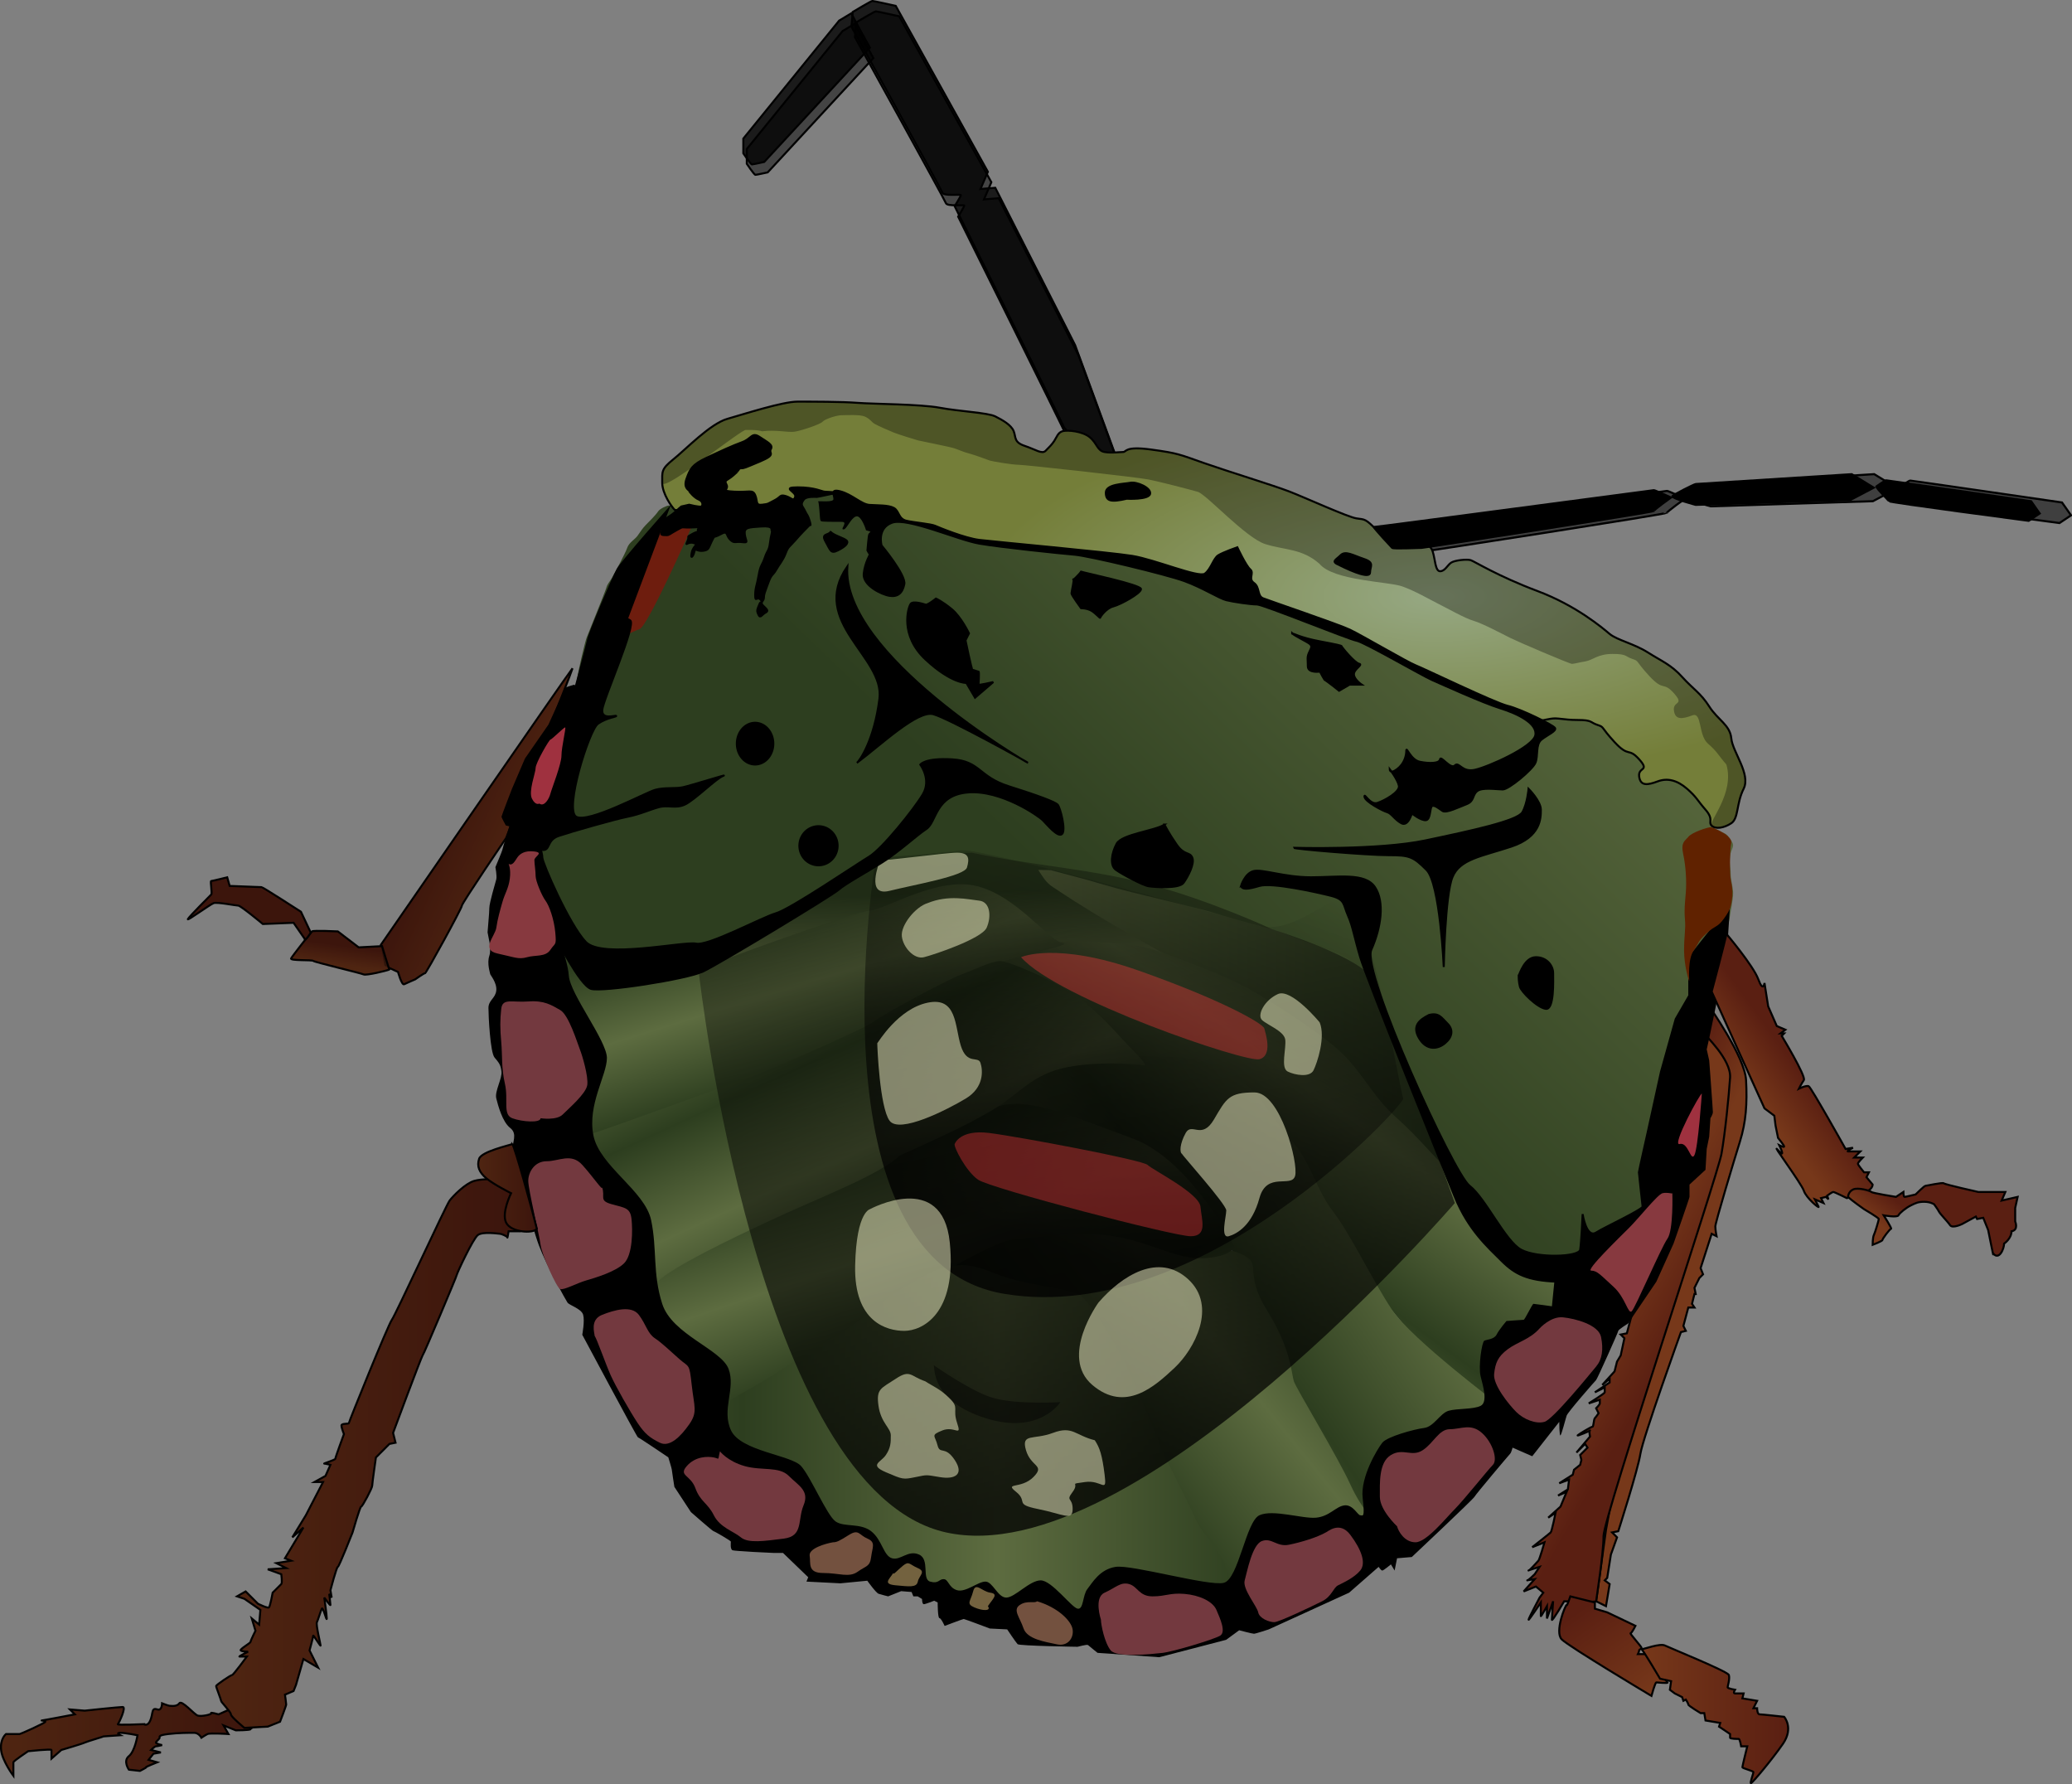
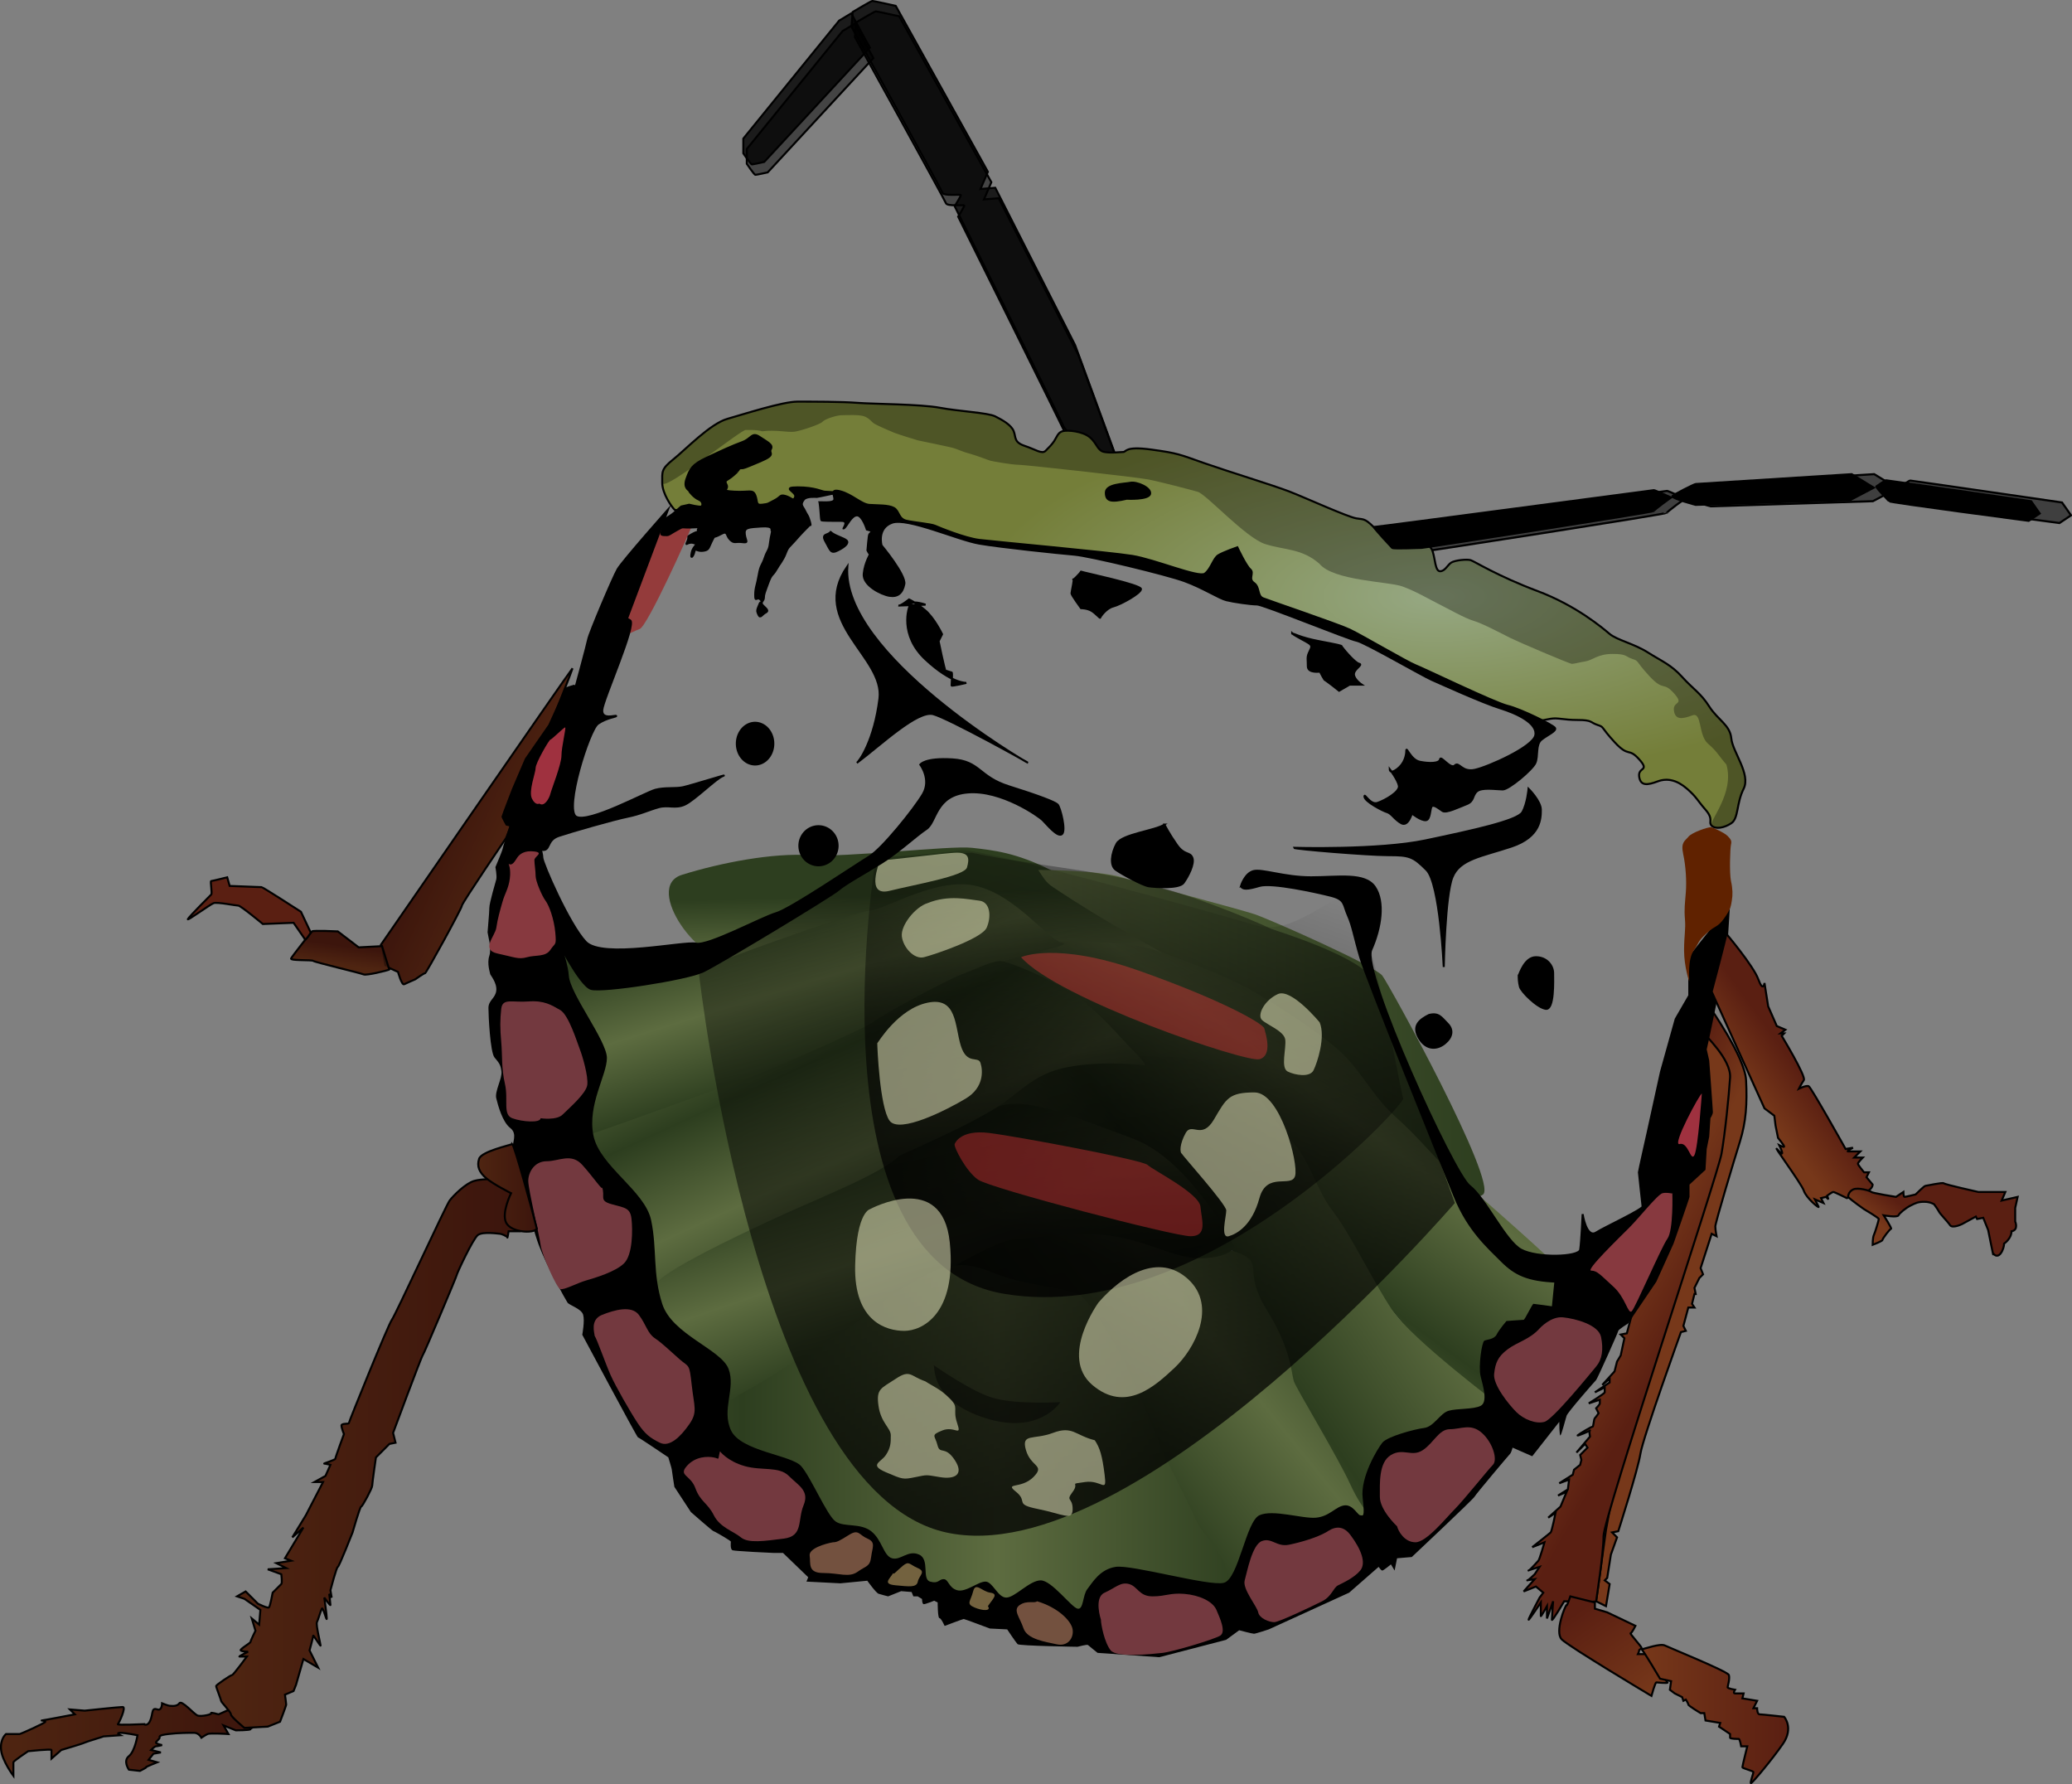
<svg xmlns="http://www.w3.org/2000/svg" xmlns:ns1="http://www.inkscape.org/namespaces/inkscape" xmlns:ns2="http://sodipodi.sourceforge.net/DTD/sodipodi-0.dtd" xmlns:xlink="http://www.w3.org/1999/xlink" id="svg1" ns1:export-ydpi="18.912251" ns1:export-filename="C:\Documents and Settings\HP_Owner.WINXPMAIN\Desktop\Aubanel MONNIER\punaisa_01.png" viewBox="0 0 709.06 610.4" ns2:version="0.32" ns1:export-xdpi="18.912251" version="1.0" ns1:output_extension="org.inkscape.output.svg.inkscape" ns1:version="0.46" ns2:docname="punaisa_01.svg" ns2:docbase="/home/monnier/images/vectoriel/">
  <rect x="0" y="0" width="709.06" height="610.4" fill="#808080" stroke="none" />
  <defs id="defs3">
    <linearGradient id="linearGradient393">
      <stop id="stop394" style="stop-color:#000000;stop-opacity:.773" offset="0" />
      <stop id="stop395" style="stop-color:#000000;stop-opacity:0" offset="1" />
    </linearGradient>
    <linearGradient id="linearGradient356">
      <stop id="stop357" style="stop-color:#77381a" offset="0" />
      <stop id="stop358" style="stop-color:#5a1f12" offset="1" />
    </linearGradient>
    <linearGradient id="linearGradient336">
      <stop id="stop337" style="stop-color:#5d6c40" offset="0" />
      <stop id="stop338" style="stop-color:#2d3e1f" offset="1" />
    </linearGradient>
    <radialGradient id="radialGradient284" gradientUnits="userSpaceOnUse" cy="401.21" cx="311.07" gradientTransform="matrix(1.592 0 0 .628 -3.131 -47.891)" r="98.402">
      <stop id="stop334" style="stop-color:#96a883" offset="0" />
      <stop id="stop335" style="stop-color:#747e39" offset="1" />
    </radialGradient>
    <linearGradient id="linearGradient332" y2="427.81" xlink:href="#linearGradient336" gradientUnits="userSpaceOnUse" y1="313.55" gradientTransform="matrix(1.234 0 0 .81 -3.131 -47.891)" x2="291.53" x1="459.42" />
    <linearGradient id="linearGradient339" y2="644.54" xlink:href="#linearGradient336" spreadMethod="reflect" gradientUnits="userSpaceOnUse" y1="644.54" gradientTransform="matrix(1.203 0 0 .831 -3.131 -47.891)" x2="358.55" x1="286.13" />
    <linearGradient id="linearGradient340" y2="596.33" xlink:href="#linearGradient336" spreadMethod="reflect" gradientUnits="userSpaceOnUse" y1="565.53" gradientTransform="matrix(1.288 0 0 .777 -3.131 -47.891)" x2="257.85" x1="234.47" />
    <linearGradient id="linearGradient341" y2="563.06" xlink:href="#linearGradient336" spreadMethod="reflect" gradientUnits="userSpaceOnUse" y1="532.11" gradientTransform="matrix(1.386 0 0 .721 -3.131 -47.891)" x2="221.17" x1="202.74" />
    <linearGradient id="linearGradient342" y2="649.35" xlink:href="#linearGradient336" spreadMethod="reflect" gradientUnits="userSpaceOnUse" y1="615.27" gradientTransform="matrix(1.317 0 0 .759 -3.131 -47.891)" x2="272.99" x1="252.83" />
    <linearGradient id="linearGradient346" y2="582.04" xlink:href="#linearGradient336" spreadMethod="reflect" gradientUnits="userSpaceOnUse" y1="553.71" gradientTransform="matrix(1.077 0 0 .928 -3.131 -47.891)" x2="352.47" x1="393.39" />
    <linearGradient id="linearGradient347" y2="507.94" xlink:href="#linearGradient336" spreadMethod="reflect" gradientUnits="userSpaceOnUse" y1="480.32" gradientTransform="matrix(1.069 0 0 .935 -3.131 -47.891)" x2="387.44" x1="434.08" />
    <linearGradient id="linearGradient348" y2="508.24" xlink:href="#linearGradient336" spreadMethod="reflect" gradientUnits="userSpaceOnUse" y1="474.96" gradientTransform="matrix(1.135 0 0 .881 -3.131 -47.891)" x2="364.17" x1="395.41" />
    <linearGradient id="linearGradient349" y2="469.15" xlink:href="#linearGradient336" gradientUnits="userSpaceOnUse" x2="437.34" gradientTransform="matrix(1.169 0 0 .856 -3.131 -47.891)" y1="469.15" x1="306.68" />
    <linearGradient id="linearGradient350" y2="721.39" xlink:href="#linearGradient336" gradientUnits="userSpaceOnUse" y1="762.8" gradientTransform="matrix(2.035 0 0 .491 -3.131 -47.891)" x2="147.47" x1="152.56" />
    <linearGradient id="linearGradient355" y2="310.19" xlink:href="#linearGradient356" gradientUnits="userSpaceOnUse" y1="324.33" gradientTransform="matrix(.77 0 0 1.3 -3.131 -47.891)" x2="793.44" x1="782" />
    <linearGradient id="linearGradient359" y2="717.86" xlink:href="#linearGradient356" gradientUnits="userSpaceOnUse" y1="722.41" gradientTransform="matrix(1.517 0 0 .659 -3.131 -47.891)" x2="442.06" x1="434.04" />
    <linearGradient id="linearGradient360" y2="326.31" xlink:href="#linearGradient356" gradientUnits="userSpaceOnUse" y1="301.01" gradientTransform="matrix(.595 0 0 1.682 -3.131 -47.891)" x2="928.67" x1="913.02" />
    <linearGradient id="linearGradient361" y2="214.93" xlink:href="#linearGradient356" gradientUnits="userSpaceOnUse" y1="233.54" gradientTransform="matrix(.503 0 0 1.988 -3.131 -47.891)" x2="1137.1" x1="1146.2" />
    <linearGradient id="linearGradient362" y2="622.49" xlink:href="#linearGradient356" gradientUnits="userSpaceOnUse" y1="653.01" gradientTransform="matrix(1.042 0 0 .959 -3.131 -47.891)" x2="524.2" x1="547.97" />
    <linearGradient id="linearGradient363" y2="652.99" xlink:href="#linearGradient356" gradientUnits="userSpaceOnUse" x2="597.79" gradientTransform="matrix(1.029 0 0 .971 -3.131 -47.891)" y1="652.99" x1="548.44" />
    <linearGradient id="linearGradient368" y2="236.15" xlink:href="#linearGradient356" gradientUnits="userSpaceOnUse" y1="257.37" gradientTransform="matrix(.78 0 0 1.281 -3.131 -47.891)" x2="209.74" x1="238.03" />
    <linearGradient id="linearGradient369" y2="550.17" xlink:href="#linearGradient356" gradientUnits="userSpaceOnUse" y1="559.56" gradientTransform="matrix(1.482 0 0 .675 -3.131 -47.891)" x2="81.649" x1="78.707" />
    <linearGradient id="linearGradient370" y2="491.16" xlink:href="#linearGradient356" gradientUnits="userSpaceOnUse" y1="486.06" gradientTransform="matrix(1.395 0 0 .717 -3.131 -47.891)" x2="65.352" x1="70.023" />
    <linearGradient id="linearGradient371" y2="405.73" xlink:href="#linearGradient356" gradientUnits="userSpaceOnUse" x2="243.54" gradientTransform="matrix(.744 0 0 1.343 -3.131 -47.891)" y1="405.73" x1="103.14" />
    <linearGradient id="linearGradient372" y2="373.73" xlink:href="#linearGradient356" gradientUnits="userSpaceOnUse" x2="227.52" gradientTransform="matrix(.823 0 0 1.216 -3.131 -47.891)" y1="373.73" x1="202.33" />
    <linearGradient id="linearGradient373" y2="1200.4" xlink:href="#linearGradient356" gradientUnits="userSpaceOnUse" x2="49.578" gradientTransform="matrix(1.867 0 0 .536 -3.131 -47.891)" y1="1200.4" x1="1.677" />
    <linearGradient id="linearGradient380" y2="377.25" xlink:href="#linearGradient393" gradientUnits="userSpaceOnUse" y1="518.92" gradientTransform="matrix(1.098 0 0 .911 -3.131 -47.891)" x2="388.49" x1="328.22" />
    <linearGradient id="linearGradient381" y2="228.61" xlink:href="#linearGradient393" gradientUnits="userSpaceOnUse" y1="583.92" gradientTransform="matrix(1.052 0 0 .951 -3.131 -47.891)" x2="292.71" x1="370.61" />
  </defs>
  <ns2:namedview id="base" ns1:window-x="22" ns1:window-y="29" ns1:window-height="667" ns1:zoom="0.43901235" showgrid="false" ns1:current-layer="svg1" ns1:cx="372.04724" ns1:cy="526.18109" ns1:window-width="640" />
  <path id="path390" style="fill-rule:evenodd;stroke:#000000;stroke-width:.537pt;fill-opacity:0.504" d="m470.1 181.15c1.32 0 99.95-13.2 100.38-13.2 0.44 0 6.17 2.64 6.17 2.64s-6.17 4.4-6.17 4.84-82.33 13.21-83.21 13.21-10.12 0.44-10.57 0c-0.43-0.44-6.16-6.61-6.6-7.49z" />
  <path id="path391" style="fill-rule:evenodd;stroke:#000000;stroke-width:.537pt;fill-opacity:0.504" d="m577.09 170.15c0-0.44 7.92-4.41 8.36-4.41s55.92-3.52 55.92-3.52l7.92 4.85-8.36 4.4-55.48 1.76s-8.36-2.2-8.36-3.08z" />
  <path id="path392" style="fill-rule:evenodd;stroke:#000000;stroke-width:.537pt;fill-opacity:0.504" d="m650.17 166.62s3.08-2.2 3.52-2.2c0.45 0 51.95 7.49 51.95 7.49s3.09 4.4 3.09 4.4l-3.96 2.64s-50.19-6.6-50.19-7.04-3.97-3.96-4.41-5.29z" />
  <path id="path388" ns2:nodetypes="ccccccccccccccc" style="fill-rule:evenodd;stroke:#000000;stroke-width:.513pt;fill-opacity:.472" d="m365.32 149.81c-2.1-4.63-37.43-75.695-37.43-75.695s2.1-3.363 2.1-3.784c0-0.42-5.88 0.421-6.3-0.841s-31.12-56.77-31.12-56.77l0.42-5.046s6.31-3.785 6.73-3.785 7.99 1.682 7.99 1.682 31.54 56.77 31.54 56.77-2.53 5.887-2.53 5.887l5.05-0.42 27.33 53.832 13.74 37.45s-12.9-1.71-12.48-1.71c0.43 0-4.2-6.73-5.04-7.57z" />
  <path id="path389" style="fill-rule:evenodd;stroke:#000000;stroke-width:.513pt;fill-opacity:.472" d="m292.57 8.092l-4.21 2.523s-32.8 40.371-32.8 40.371v5.045s2.53 3.785 2.95 3.785 4.2-0.841 4.2-0.841 36.17-39.108 36.17-39.108-5.89-10.513-6.31-11.775z" />
  <path id="path155" style="fill-rule:evenodd;stroke:#000000;stroke-width:.513pt;fill:url(#linearGradient361)" d="m584.91 344.31s12.19 17.24 12.61 25.23 0 14.3-2.1 21.03c-2.1 6.72-8.42 27.75-8.42 29.01s0.42 3.37 0.42 3.37-1.67-0.84-1.67-0.84l-3.79 11.77 0.84 2.1-1.26 1.26s-1.68 3.37-1.68 3.37l0.42 2.1h-0.42l-0.84 3.37 0.84 1.26h-2.11l-1.68 6.3 0.84 1.69-1.68 0.42s-13.03 36.16-13.87 41.63c-0.85 5.47-7.57 26.49-7.57 26.49l-2.11 0.42 1.69 1.68s-2.11 5.89-2.11 5.89l-1.26 7.99-0.84 0.84 1.68 1.27-1.26 7.56-3.37-1.68 3.37-24.39 31.96-174.52s3.37-4.62 3.37-4.62z" />
  <path id="path317" style="fill-rule:evenodd;fill:url(#linearGradient350)" d="m402.4 332.11c0-0.84-27.76-5.04-37.85-7.57-10.09-2.52-28.6-7.57-44.57-9.25-15.98-1.68-27.76 2.53-39.53 5.05-11.78 2.52-18.51 4.2-29.44 7.57-10.93 3.36-31.12-24.39-17.66-28.6 13.45-4.2 31.12-7.57 43.73-6.73 12.62 0.85 47.94-3.36 55.51-2.52s15.14 1.68 26.91 7.57c11.78 5.89 18.51 8.41 25.24 13.46 6.72 5.04 10.93 5.04 14.29 10.09 3.37 5.05 5.89 10.93 3.37 10.93z" />
  <path id="path318" style="fill-rule:evenodd;fill:url(#linearGradient349)" d="m355.3 297.63s20.18 0 28.59 2.52c8.42 2.53 40.37 10.94 45.42 12.62s41.21 17.66 43.74 21.03c2.52 3.36 39.53 70.64 34.48 74.85-5.05 4.2-17.66-10.09-17.66-10.09s-27.76-28.6-34.49-35.33c-6.72-6.73-20.18-21.87-28.59-23.55s-36.17-17.66-46.26-23.55c-10.09-5.88-17.66-10.93-20.18-12.61-2.53-1.68-3.37-3.37-5.05-5.89z" />
  <path id="path316" ns2:nodetypes="cccccccccccccccc" style="fill-rule:evenodd;fill:url(#linearGradient348)" d="m514.26 485.18s-10.1-5.88-23.55-20.18c-13.46-14.3-42.9-52.15-43.74-57.19-0.84-5.05-17.66-34.49-26.91-37.85s-28.6-5.89-35.32-9.25c-6.73-3.37-24.39-23.55-33.65-26.91-9.25-3.37-14.29-4.21-14.29-4.21s6.72-5.05 17.66-6.73c10.93-1.68 30.7-0.42 37.42 1.26 6.73 1.69 27.34 9.68 34.91 13.88 7.57 4.21 27.75 16.82 34.48 24.39s9.25 13.46 16.82 20.19c7.57 6.72 12.62 13.45 16.82 16.82 4.21 3.36 31.12 26.91 37.85 33.64l14.3 14.3s-30.28 39.53-32.8 37.84z" />
  <path id="path319" style="fill-rule:evenodd;fill:url(#linearGradient347)" d="m513.42 480.98s-30.28-22.71-37.01-32.8-14.3-26.07-20.19-33.64c-5.88-7.57-7.56-16.83-14.29-24.39-6.73-7.57-10.1-15.14-15.98-19.35-5.89-4.2-12.62-9.25-26.92-9.25-14.29 0-22.7-2.52-32.8 0.84-10.09 3.37-14.3 4.21-19.34 7.57-5.05 3.36-12.62 10.09-13.46 10.09s5.89-2.52 17.66 0.84c11.78 3.37 26.08 6.73 34.49 10.94 8.41 4.2 13.45 5.88 19.34 12.61s12.62 15.98 14.3 19.35c1.68 3.36 6.73 9.25 10.09 21.02 3.37 11.78 7.57 25.23 10.93 31.96 3.37 6.73 10.94 20.19 14.3 26.08 3.37 5.88 10.1 13.45 11.78 15.13 1.68 1.69 10.93-23.54 10.93-23.54s14.3-4.21 17.66-5.05c3.37-0.84 18.51-6.73 18.51-8.41z" />
  <path id="path320" ns2:nodetypes="ccccccccccccccccccccc" style="fill-rule:evenodd;fill:url(#linearGradient346)" d="m471.36 521.35s-5.04-4.21-9.25-13.46c-4.2-9.25-18.5-32.8-19.34-35.32-0.84-2.53-0.84-10.94-9.25-24.39-8.41-13.46-0.84-15.98-9.26-19.35-8.41-3.36-21.86-3.36-29.43-5.04s-18.5-7.57-34.48-4.21c-15.98 3.37-19.35 3.37-24.4 6.73-5.04 3.36-15.97 5.89-14.29 8.41s9.25 4.21 12.61 5.05c3.37 0.84 6.73 0.84 16.82 3.36 10.1 2.52 15.14-1.68 19.35 7.57 4.2 9.25 5.04 6.73 12.61 19.34 7.57 12.62 8.07 15 14.79 29.3 6.73 14.29 5.89 10.53 10.94 22.31 5.04 11.77 3.71 13.15 8.76 19.04 5.04 5.89 6.72 11.78 9.25 2.53 2.52-9.25-1.68-13.46 5.89-16.82 7.56-3.37 4.2-4.21 13.45-4.21s10.94-0.84 16.82 0.84c5.89 1.68 10.1 1.68 8.41-1.68z" />
  <path id="path310" style="fill-rule:evenodd;fill:url(#linearGradient342)" d="m421.98 425.73s-14.86-29.14-34.49-36.27c-19.62-7.14-34.49-13.68-44.6-11.3s-105.86 49.36-110.02 52.33c-4.17 2.98-12.49 7.14-15.47 4.76-2.97-2.38 32.12 60.66 32.12 60.66s-5.95 0.6-0.6-8.33c5.36-8.92 29.14-24.38 36.28-28.54s51.15-34.5 62.45-35.09 19.03-2.97 32.11-1.19 22 7.73 30.93 7.73c8.92 0 13.08-3.57 11.29-4.76z" />
  <path id="path308" ns2:nodetypes="ccccccccccc" style="fill-rule:evenodd;fill:url(#linearGradient341)" d="m192.43 324.63s7.73 11.9 10.7 11.9 33.3-2.98 36.28-4.76c2.97-1.78 52.33-19.63 58.28-20.22s23.19-11.89 36.87-8.33c13.68 3.57 24.43 18.83 29.18 19.43 4.76 0.59-24.28 6.15-32.15 10.31-5.35 4.16-65.59 38.13-84.62 42.3-19.04 6.26-43.8 15.28-51.57 19.55-6.54-18.44-8.92-63.04-8.33-63.63 0.6-0.6 4.76-4.76 5.36-6.55z" />
  <path id="path309" ns2:nodetypes="cccccccccccccccc" style="fill-rule:evenodd;fill:url(#linearGradient340)" d="m196.59 385.89s2.38 2.97 6.54 1.78 46.39-16.65 51.74-18.43c5.35-1.79 41.04-17.25 44.01-19.63s24.98-14.27 29.73-16.06c4.76-1.78 10.71-4.75 13.68-4.75 2.98 0 21.41 7.73 29.14 14.27 7.74 6.54 11.9 11.89 16.66 16.65 4.75 4.76 3.56 4.76 3.56 4.76s-13.67-1.78-26.16 0.59c-12.49 2.38-16.16 9-26.27 14.94-10.11 5.95-22.11 11.13-31.42 15.39-5.95 5.95-25.57 13.68-38.66 19.63-13.08 5.95-33.3 15.46-41.63 21.41-8.32 5.95-5.94 10.11-6.54 10.11-0.59 0-24.38-59.47-24.38-60.66z" />
  <path id="path321" ns2:nodetypes="cccccccccccccscc" style="fill-rule:evenodd;fill:url(#linearGradient339)" d="m250.17 490.23c0-0.84-3.37-5.89-2.53-6.73 0.85-0.84-3.36-1.68 7.57-7.57 10.94-5.89 23.55-15.14 30.28-18.5s18.51-14.3 23.55-16.82c5.05-2.52 9.25-5.89 13.46-6.73 4.2-0.84 7.57-2.52 17.66 1.68 10.09 4.21 25.23 5.05 29.44 7.57 4.2 2.52 15.14 21.87 17.66 27.76 2.52 5.88 8.41 20.18 10.09 24.39 1.68 4.2 9.25 18.5 11.78 24.39 2.52 5.88 9.25 10.93 10.93 18.5s5.89 13.46 1.68 12.62c-2.1-0.42-26.49 4.38-50.46 3.64-23.97-0.73-47.52-7.01-47.94-7.01-32.36-15.46-73.17-54.67-73.17-57.19z" />
  <path id="path151" ns2:nodetypes="ccccccccccccccc" style="fill-rule:evenodd;stroke:#000000;stroke-width:.513pt;fill-opacity:0.792" d="m364.13 146.24c-2.1-4.62-37.43-75.693-37.43-75.693s2.11-3.364 2.11-3.784c0-0.421-5.89 0.42-6.31-0.841-0.42-1.262-31.12-56.77-31.12-56.77 0-0 0.42-5.047 0.42-5.047s6.31-3.785 6.73-3.785c0.42-0 7.99 1.682 7.99 1.682s31.54 56.77 31.54 56.77-2.53 5.887-2.53 5.887l5.05-0.42s27.33 53.83 27.33 53.83l13.74 37.45s-12.9-1.71-12.47-1.71c0.42 0-4.21-6.73-5.05-7.57z" />
  <path id="path328" style="fill-rule:evenodd;stroke:#000000;stroke-width:.513pt;fill-opacity:0.792" d="m291.38 4.524l-4.21 2.523-32.8 40.37v5.046s2.53 3.785 2.95 3.785 4.2-0.841 4.2-0.841 36.17-39.108 36.17-39.108-5.89-10.514-6.31-11.775z" />
-   <path id="path330" style="fill-rule:evenodd;fill:url(#linearGradient332)" d="m231.88 175.26s-2.32-2.32-2.95-2.32-3.15 1.06-3.78 2.11-3.37 3.78-4.21 4.62-1.89 2.32-2.73 3.58-2.95 2.31-3.58 4.2-4.41 8.83-5.25 10.31c-0.84 1.47-1.47 1.89-1.9 3.36-0.42 1.47-6.09 15.35-6.72 17.03s-2.95 11.78-3.16 13.46-3.99 23.34-3.99 25.44-3.16 10.93-3.58 12.62c-0.42 1.68-3.57 6.72-3.78 9.04-0.21 2.31-1.47 7.99-2.31 11.35-0.85 3.36-1.27 4.84-0.85 7.36 0.43 2.52 1.9 7.36 2.74 9.67s4.62 10.94 5.25 13.04c0.64 2.1 1.06 5.25 2.95 7.15 1.89 1.89 3.15 3.36 4.41 5.25 1.27 1.9 2.32 2.95 4.21 3.58s8.83 0.42 10.51-0.21 9.25-2.53 11.99-2.74c2.73-0.21 5.04 0.42 11.14-2.31s45-25.86 48.99-27.96c4-2.11 7.99-6.1 9.67-6.73 1.69-0.63 1.9-3.16 4.63-3.16s7.99 0 9.67-0.42 11.36-1.05 15.77-1.26c4.42-0.21 5.89 0 6.94 0s4.63 0.84 6.94 1.47 10.3 2.32 13.88 3.16c3.57 0.84 18.29 4.83 19.13 5.04s9.04 2.74 15.14 4.21 25.23 6.1 27.75 6.94c2.53 0.84 17.03 5.04 18.72 5.25 1.68 0.21 9.04 3.16 11.77 4.21 2.74 1.05 13.25 4.42 16.19 6.52 2.95 2.1 7.99 5.46 8.83 7.57 0.84 2.1 3.58 9.04 4 11.14s7.57 20.19 8.2 22.08 6.31 14.93 7.78 17.66 7.99 17.66 8.83 19.56c0.84 1.89 6.52 11.14 8.62 13.66 2.1 2.53 6.1 7.36 9.04 9.67 2.94 2.32 9.04 6.31 12.4 6.1 3.37-0.21 12.41-5.04 14.94-6.73 2.52-1.68 16.6-14.72 17.66-15.77 1.05-1.05 16.61-54.24 17.24-56.77 0.63-2.52 7.57-19.13 7.78-21.44 0.21-2.32 4.83-18.72 5.04-20.4s1.26-6.73 1.26-8.83-0.84-4.42-0.84-6.73-0.63-3.57-0.21-6.1c0.42-2.52 1.69-3.15 0.63-4.83-1.05-1.68-1.68-2.53-2.73-2.95s-1.47-0.84-2.94-1.47-1.05-5.89-1.47-6.52-1.69-3.15-3.37-5.04-3.36-4-6.73-5.47c-3.36-1.47-4.62-2.73-6.72-1.89-2.11 0.84-4.21 2.1-5.26 1.68s-1.47-1.05-1.05-2.1 1.47-2.1 1.26-3.58c-0.21-1.47-2.53-3.36-3.79-3.99-1.25-0.63-1.89-0.42-3.78-1.68s-2.73-2.11-4-3.58c-1.26-1.47-2.94-3.57-4.83-4.62-1.89-1.06-5.47-1.9-9.04-2.32-3.58-0.42-9.47 0-10.31-0.21-0.83-0.21-92.93-40.58-92.93-40.58s-37.22-11.98-36.8-11.98-21.23-4.84-21.23-4.84-41.64-3.36-42.06-3.36-20.81-6.1-20.81-6.1-7.57-1.05-7.99-1.05-16.82-6.52-17.03-6.73-5.89-3.36-5.89-3.36-11.35 3.57-11.35 3.78-35.12 3.79-35.33 4-4.2 1.47-4.62 1.26z" />
  <path id="path141" style="fill-rule:evenodd;fill:#a70000;fill-opacity:0.536" d="m224.24 180.12c0.89-0.3 13.68-3.57 12.79-0.89-0.89 2.67-15.46 35.09-18.14 35.98s-13.38 6.84-14.27 4.46 11.59-35.39 19.62-39.55z" />
  <path id="path326" ns2:nodetypes="ccccccccccccccccccccccccccccccccccccccccccccccccccccccccccccccccccc" style="fill-rule:evenodd;stroke:#000000;stroke-width:.513pt;fill:url(#radialGradient284)" d="m230.93 174.47c-0.95-0.89-4.31-5.52-4.31-9.31 0-3.78-0.42-4.62 3.78-7.99 4.21-3.36 12.62-12.19 18.51-13.87 5.88-1.68 18.92-5.89 23.97-5.89 5.04 0 15.14 0 20.6 0.42 5.47 0.42 21.45 0.42 28.18 1.68s16.4 1.68 18.92 2.95c2.52 1.26 5.47 2.94 6.31 5.04 0.84 2.11 0 3.79 3.78 5.05 3.79 1.26 5.89 2.94 7.15 1.68s2.11-2.1 2.95-3.36 1.26-2.95 2.94-3.37 6.73 0 9.25 2.11c2.52 2.1 2.52 4.62 5.05 5.04 2.52 0.42 5.04 0 6.31 0 1.26 0 0.42-2.1 9.67-0.84s9.67 1.68 18.08 4.63c8.41 2.94 23.55 7.57 29.02 9.67 5.46 2.1 20.18 8.83 23.13 9.25 2.94 0.42 2.94 0 7.14 4.21 4.21 4.2 8.41 5.88 10.1 5.46 1.68-0.42 0.84-2.1 3.36-1.68s4.63 0.84 5.47 3.36c0.84 2.53 0.84 6.73 2.52 6.73s2.52-2.1 3.79-2.94c1.26-0.84 5.46-1.26 6.72-0.84 1.27 0.42 9.26 5.46 22.71 10.51 13.46 5.05 22.29 12.62 24.81 14.72 2.53 2.1 8.41 3.36 13.04 6.31 4.63 2.94 7.99 4.2 11.77 8.41 3.79 4.2 6.31 5.46 9.26 10.09 2.94 4.63 7.14 6.31 7.56 10.93 0.42 4.63 6.74 12.2 4.21 17.25-2.52 5.04-1.68 10.09-4.21 11.77-2.52 1.68-5.46 2.1-6.72 0.84-1.27-1.26 0.84-2.1-2.11-5.47-2.94-3.36-2.94-4.2-6.3-7.14-3.37-2.95-6.73-3.79-10.09-2.53-3.37 1.26-5.89 1.68-6.32-1.68-0.42-3.36 3.79-1.68 0-5.89-3.78-4.2-3.36-0.42-8.41-5.88-5.04-5.47-3.36-5.05-5.88-5.89s-1.68-1.68-6.73-1.68-6.73-0.85-9.25-0.42c-2.53 0.42-3.79 0.84-4.63 0.84s-18.5-7.57-21.02-8.83c-2.53-1.27-9.68-5.05-12.62-5.89s-8.83-4.21-12.2-5.89c-3.36-1.68-7.56-4.2-12.19-5.89-4.63-1.68-13.46-5.46-17.66-7.15-4.21-1.68-11.78-4.62-18.51-6.72-6.72-2.11-27.33-10.52-30.27-11.36-2.95-0.84-12.62-3.36-16.82-4.2-4.21-0.84-42.48-5.05-44.58-5.05s-9.17-1.19-9.91-1.49-5.2-1.93-6.99-2.38c-1.78-0.44-3.71-1.34-5.05-1.78-1.34-0.45-11.75-2.53-12.34-2.68-0.6-0.15-6.84-2.08-8.33-2.67-1.49-0.6-5.5-2.38-6.54-2.98-1.04-0.59-1.64-1.78-3.42-2.52-1.78-0.75-6.1-0.45-7.88-0.45s-5.8 1.34-6.54 2.23c-0.75 0.89-7.44 3.12-9.67 3.42s-26.61 0.44-27.06 0.44c-0.44 0-5.5-0.44-5.5-0.44z" />
  <path id="path125" style="fill-rule:evenodd;fill:url(#linearGradient380)" d="m299.79 293s-23.55 138.78 44.15 149.71c67.71 10.94 137.09-65.18 136.25-66.86s-12.19-68.55-18.92-68.97-18.92 13.46-31.54 9.67c-12.61-3.78-94.2-26.49-100.5-25.65-6.31 0.84-28.6 2.95-29.44 2.1z" />
  <path id="path152" ns2:nodetypes="ccccccscc" style="fill-rule:evenodd;fill:url(#linearGradient381)" d="m301.05 294.27l-61.82 39.11s19.77 176.61 84.53 190.91 174.1-112.7 174.1-112.7-26.92-74.85-27.34-75.27c-2.88-8.62-34.57-18.09-35.41-18.51-0.42-0.21-21.45-9.91-42.01-15.3-20.57-5.39-40.67-6.47-60.54-10.78-15.16 0.41-30.67 3.38-31.51 2.54z" />
  <path id="path127" style="fill-rule:evenodd;fill:#ffffd2;fill-opacity:.486" d="m317.45 308.98c-4.2 1.27-9.25 7.57-8.83 11.36 0.42 3.78 4.21 7.99 7.57 7.15s19.76-6.31 21.45-10.09c1.68-3.79 1.26-8.84-2.53-9.26-3.78-0.42-10.51-2.1-17.66 0.84z" />
  <path id="path128" style="fill-rule:evenodd;fill:#ffffd2;fill-opacity:.486" d="m300.21 356.92c0.42-0.42 7.15-11.77 17.24-13.87 10.09-2.11 9.25 7.99 11.35 14.72 2.11 6.72 5.89 3.36 6.73 5.88 0.84 2.53 1.27 8.41-5.04 12.2-6.31 3.78-22.71 12.19-26.08 7.57-3.36-4.63-4.2-25.23-4.2-26.5z" />
  <path id="path129" style="fill-rule:evenodd;fill:#ffffd2;fill-opacity:.486" d="m404.5 394.77c0 0.42 15.14 17.24 15.14 19.35 0 2.1-2.1 9.67 0.84 8.83s7.99-3.79 10.51-13.04c2.53-9.25 10.94-3.36 12.2-7.57 1.26-4.2-5.05-28.59-13.88-28.59s-9.67 2.1-13.88 9.25c-4.2 7.15-7.57 0.84-9.67 4.62-2.1 3.79-2.1 6.73-1.26 7.15z" />
  <path id="path130" style="fill-rule:evenodd;fill:#ffffd2;fill-opacity:.486" d="m451.6 349.78s-9.67-11.78-14.3-9.68c-4.63 2.11-7.15 7.15-5.47 8.83 1.69 1.69 7.57 3.79 7.99 6.73 0.42 2.95-1.68 9.67 0.84 10.94 2.53 1.26 7.57 2.1 8.84-0.42 1.26-2.53 4.2-11.36 2.1-16.4z" />
  <path id="path126" style="fill-rule:evenodd;fill:#ffffd2;fill-opacity:.486" d="m301.05 294.27c0 0.84-5.05 12.61 3.36 10.51 8.42-2.1 25.66-5.05 26.5-7.99s0.84-5.05-3.37-5.05c-4.2 0-25.23 2.95-26.49 2.53z" />
  <path id="path131" style="fill-rule:evenodd;fill:#f9393f;fill-opacity:0.376" d="m349.41 327.49s11.78-5.47 40.37 4.62c28.6 10.1 42.47 18.09 42.89 19.77s2.95 9.25-1.68 10.51c-4.62 1.26-68.96-20.6-81.58-34.9z" />
  <path id="path132" style="fill-rule:evenodd;fill:#f9393f;fill-opacity:0.376" d="m326.7 391.41s1.68-5.05 11.78-3.79c10.09 1.26 52.56 9.25 54.24 10.94 1.69 1.68 17.67 9.67 18.09 14.29 0.42 4.63 2.52 10.1-3.37 10.1-5.88 0-68.54-16.4-72.75-19.35-4.2-2.94-8.41-11.35-7.99-12.19z" />
  <path id="path133" style="fill-rule:evenodd;fill:#ffffd2;fill-opacity:.486" d="m297.69 413.7s24.81-13.46 27.33 11.35-9.67 30.28-15.56 30.28-17.24-2.95-16.82-22.29 5.47-19.34 5.05-19.34z" />
  <path id="path134" style="fill-rule:evenodd;fill:#ffffd2;fill-opacity:.486" d="m375.9 445.65s-13.45 18.51-2.1 28.18 21.45 0.42 28.18-5.89c6.72-6.31 14.71-21.02 4.62-30.28-10.09-9.25-22.71-1.26-30.7 7.99z" />
  <path id="path135" ns2:nodetypes="cccccc" style="stroke:#000000;stroke-width:.513pt;fill-rule:evenodd" d="m293.23 261c8.32-6.24 20.81-18.14 26.17-16.65 5.35 1.49 32.71 16.65 32.41 16.65s-63.93-37.17-61.85-67.2c-13.09 19.03 12.78 30.92 11 45.2-1.78 14.27-6.84 21.41-7.73 22z" />
-   <path id="path136" style="stroke:#000000;stroke-width:.513pt;fill-rule:evenodd" d="m316.72 206.88s-4.16-1.48-5.06-0.3c-0.89 1.19-3.86 10.71 5.06 19.04 8.92 8.32 13.98 8.02 13.98 8.02l2.97 5.06 6.24-5.35s-5.05 1.19-5.05 0.89 0.3-4.46 0-4.46-1.79-0.6-2.08-0.6c-0.3 0-2.38-10.11-2.38-10.11l1.19-2.38s-2.68-5.65-5.95-8.32c-3.27-2.68-5.35-3.57-5.35-3.57s-2.98 2.38-3.57 2.08z" />
+   <path id="path136" style="stroke:#000000;stroke-width:.513pt;fill-rule:evenodd" d="m316.72 206.88s-4.16-1.48-5.06-0.3c-0.89 1.19-3.86 10.71 5.06 19.04 8.92 8.32 13.98 8.02 13.98 8.02s-5.05 1.19-5.05 0.89 0.3-4.46 0-4.46-1.79-0.6-2.08-0.6c-0.3 0-2.38-10.11-2.38-10.11l1.19-2.38s-2.68-5.65-5.95-8.32c-3.27-2.68-5.35-3.57-5.35-3.57s-2.98 2.38-3.57 2.08z" />
  <path id="path137" ns2:nodetypes="cccccccccccccccccccccc" style="stroke:#000000;stroke-width:.513pt;fill-rule:evenodd" d="m190.05 320.47s8.32 16.65 12.19 17.84c3.86 1.19 32.71-3.27 38.36-5.94 5.65-2.68 44.01-25.87 46.38-27.96 2.38-2.08 9.37-5.86 15.02-9.43s11.45-9 15.02-11.38 2.97-11.6 14.27-12.49 24.09 8.03 25.57 9.52c1.49 1.48 5.06 5.94 6.54 4.75 1.49-1.19-0.59-9.21-1.48-10.11-0.89-0.89-6.25-2.97-16.65-6.24-10.41-3.27-9.82-8.62-19.33-9.22-9.52-0.59-11 1.79-11 1.79s3.86 5.05 0.89 10.11c-2.98 5.05-13.98 18.73-18.44 21.4-4.46 2.68-26.76 17.85-31.82 19.33-5.05 1.49-23.19 11.3-27.35 10.41s-32.12 5.35-37.77-0.59c-5.65-5.95-14.86-27.06-14.86-28.85 0-1.78-1.79-6.84-1.79-6.84l-0.89 11.3s8.03 23.49 7.14 22.6z" />
  <path id="path138" ns2:rx="12.749939" ns2:ry="13.039734" style="fill-rule:evenodd;stroke:#000000;stroke-width:1pt;fill:#000000" ns2:type="arc" d="m566.21 528.17a12.75 13.04 0 1 1 -25.5 0 12.75 13.04 0 1 1 25.5 0z" transform="matrix(.513 0 0 .513 -3.829 18.404)" ns2:cy="528.16583" ns2:cx="553.46326" />
  <path id="path139" ns2:rx="12.170395" ns2:ry="13.909012" style="fill-rule:evenodd;stroke:#000000;stroke-width:1pt;fill:#000000" ns2:type="arc" d="m523.33 460.07a12.17 13.909 0 1 1 -24.34 0 12.17 13.909 0 1 1 24.34 0z" transform="matrix(.513 0 0 .513 -3.829 18.404)" ns2:cy="460.06958" ns2:cx="511.15662" />
  <path id="path140" style="stroke:#000000;stroke-width:.513pt;fill-rule:evenodd" d="m227.81 178.34s-11.89 15.46-14.27 20.81-9.81 30.33-13.38 39.25-13.98 36.58-14.87 41.93-3.27 9.81 0 10.41c3.27 0.59 1.49-3.27 5.95-4.76s19.03-5.65 23.49-6.54c4.46-0.9 7.43-2.38 10.7-3.27 3.27-0.9 5.65 0.59 8.92-0.9 3.27-1.48 10.71-8.92 13.09-9.81 2.37-0.89-11.01 3.27-13.68 3.87-2.68 0.59-6.25 0-9.52 0.89s-22.89 11.59-27.06 9.22c-4.16-2.38 4.46-29.74 7.44-31.82 2.97-2.08 6.54-2.38 6.24-2.68-0.3-0.29-5.05 1.49-4.76-2.08 0.3-3.57 11.9-29.44 9.52-30.63s-2.97-2.08-1.49-5.35c1.49-3.27 7.44-20.52 13.68-28.54z" />
  <path id="path142" style="stroke:#000000;stroke-width:.513pt;fill-rule:evenodd" d="m280.23 171.89c0.43-0.21 4.84 0.42 5.26-0.84s-1.89-3.99 2.1-2.94c4 1.05 7.15 4.41 9.89 4.63 2.73 0.21 6.51 0 8.41 1.05 1.89 1.05 1.47 3.78 4.41 4.41 2.95 0.63 8.2 1.05 9.67 1.68 1.48 0.64 10.1 4.21 15.14 4.84 5.05 0.63 44.58 4.21 52.36 5.47s22.71 7.57 24.81 6.09c2.1-1.47 2.94-5.25 4.62-6.3 1.69-1.05 6.52-2.74 6.52-2.74s2.95 6.31 4.42 7.57-0.84 3.16 1.26 4.63 1.05 4.41 3.15 5.26c2.11 0.84 25.66 8.83 29.65 10.72 4 1.89 19.77 11.14 22.5 12.19s27.12 12.83 31.54 13.88c4.41 1.05 15.56 6.52 16.19 7.57s-2.52 2.31-4.63 3.99c-2.1 1.69-1.05 5.68-2.1 8-1.05 2.31-9.04 9.04-11.15 9.04-2.09 0-7.14-0.84-8.82 0.63-1.69 1.47-0.85 3.36-3.58 4.41s-6.94 3.16-8.2 2.32c-1.26-0.85-2.73-2.11-3.57-1.69-0.85 0.42-0.42 4.63-2.11 4.84-1.68 0.21-4.83-2.31-4.83-2.31s-1.26 4.62-3.58 3.36c-2.31-1.26-3.36-3.36-4.83-3.78-1.48-0.42-7.57-3.58-7.78-5.26s1.89 2.94 4.41 2.1c2.53-0.84 7.78-3.78 7.36-5.89-0.42-2.1-3.15-5.67-3.15-5.67s0 1.89 2.52 0 3.16-4.63 3.16-6.31 1.47 3.15 4.62 3.78c3.15 0.64 6.73 0.64 6.94-0.84 0.21-1.47 3.57 3.58 5.05 2.11 1.47-1.48 2.31 2.52 6.93 1.47 4.63-1.05 19.77-7.78 20.61-11.78 0.84-3.99-5.89-7.36-11.99-9.25-6.09-1.89-19.97-8.2-23.33-9.67-3.37-1.47-23.34-13.04-25.87-13.46-2.52-0.42-31.96-12.4-34.06-12.4s-7.99-0.84-10.51-1.47-7.99-4.21-14.3-6.52-32.59-8.62-37.64-9.04c-5.04-0.42-25.23-2.53-32.59-3.79s-24.6-9.04-29.85-7.15c-5.26 1.9-3.58 7.78-3.58 7.78s8.41 10.09 7.78 13.25c-0.63 3.15-2.31 4.41-5.05 3.99-2.73-0.42-9.25-3.57-8.83-7.57 0.42-3.99 2.32-6.72 2.11-6.72s-0.84-1.27-0.84-1.27 0.42-5.25 0.63-5.46 0.84-0.84 0.84-1.05-1.68-0.63-1.68-0.63-1.48-4.84-3.37-4.84-3.36 3.57-4.41 4.42c-1.06 0.84 2.1-2.53-0.85-2.53-2.94 0-6.72 0-6.93-0.21s-0.42-7.15-0.85-6.1z" />
  <path id="path145" style="fill-rule:evenodd;stroke:#000000;stroke-width:.513pt;fill:url(#linearGradient368)" d="m195.92 228.66c-0.84 0.85-65.6 94.62-65.6 94.62l1.26 7.15 4.63 2.1s1.26 4.63 2.1 4.21 3.78-1.68 3.78-1.68 2.95-2.11 3.37-2.11 12.61-22.28 12.61-23.12c0-0.85 15.14-23.13 15.14-23.13s22.29-56.35 22.71-58.04z" />
  <path id="path146" style="fill-rule:evenodd;stroke:#000000;stroke-width:.513pt;fill:url(#linearGradient369)" d="m133.26 331.69c-0.84 0.42-7.99 2.11-8.83 1.69-0.84-0.43-16.82-4.21-17.24-4.63s-7.991 0-7.57-0.84c0.42-0.84 6.73-8.83 7.15-9.25s8.83 0 8.83 0l7.15 5.46 7.99-0.42s2.52 8.41 2.52 7.99z" />
  <path id="path147" style="fill-rule:evenodd;stroke:#000000;stroke-width:.513pt;fill:url(#linearGradient370)" d="m104.25 321.18s-3.79-5.47-3.79-5.47l-10.512 0.42s-7.57-6.3-8.411-6.3-7.149-1.27-8.41-0.85c-1.262 0.43-9.252 6.31-8.831 5.47 0.42-0.84 7.569-7.99 7.99-8.41 0.42-0.42-0.421-4.62 0-4.62 0.42 0 5.467-1.27 5.467-1.27l0.841 2.95s10.513 0.42 10.933 0.42c0.421 0 13.453 8.41 13.453 8.41s3.37 7.15 3.37 7.15-2.1 3.36-2.1 2.1z" />
  <path id="path148" style="stroke:#000000;stroke-width:.513pt;fill-rule:evenodd" d="m470.1 180.3c1.26 0 95.46-12.61 95.88-12.61s5.89 2.52 5.89 2.52-5.89 4.21-5.89 4.63-78.64 12.61-79.48 12.61-9.67 0.42-10.09 0-5.89-6.3-6.31-7.15z" />
  <path id="path149" style="stroke:#000000;stroke-width:.513pt;fill-rule:evenodd" d="m572.29 169.79c0-0.42 7.57-4.2 7.99-4.2s53.4-3.37 53.4-3.37l7.57 4.63-7.99 4.2-52.98 1.69s-7.99-2.11-7.99-2.95z" />
  <path id="path150" style="stroke:#000000;stroke-width:.513pt;fill-rule:evenodd" d="m642.09 166.43s2.95-2.11 3.37-2.11 49.62 7.15 49.62 7.15 2.95 4.21 2.95 4.21l-3.79 2.52s-47.94-6.31-47.94-6.73-3.79-3.78-4.21-5.04z" />
  <path id="path153" ns2:nodetypes="ccccc" style="fill-rule:evenodd;fill:#000000;fill-opacity:0.44" d="m319.55 467.1c1.27 0.84 13.88 9.67 21.03 11.36 7.99 2.1 22.29 1.26 22.29 1.26s-7.15 11.35-25.65 5.46c-18.51-5.88-17.25-16.82-17.67-18.08z" />
  <path id="path154" style="fill-rule:evenodd;stroke:#000000;stroke-width:.513pt;fill:url(#linearGradient360)" d="m582.8 353.14c0.42 0.84 9.67 9.25 9.25 15.56s-1.68 18.92-2.94 26.07-40.37 124.48-40.37 130.78c0 6.31-2.53 21.87-2.53 22.29s-10.93 0-10.93 0-4.2 7.15-4.2 6.31 0.42-6.31 0.42-6.31-2.11 5.89-2.11 5.89v-4.21s-2.1 3.79-2.1 3.37v-4.63s-4.2 6.31-4.2 5.89 3.78-7.57 3.78-7.57l1.26-1.68-2.52-2.1-4.2 1.68s3.78-4.21 3.78-4.21-2.94 0.42-2.52 0.42 2.52-2.1 2.52-2.1l1.68-2.52s-4.2 1.26-3.78 1.26 2.94-2.94 3.36-3.36 2.1-6.31 2.1-6.31l-4.2 1.68s5.89-4.63 6.31-5.05 1.68-6.73 1.68-6.73l-2.52 1.69 4.2-3.79 2.1-5.04-2.94 1.26 3.36-2.11 0.42-3.36-3.36 1.26 4.63-2.94 0.42-1.68 2.1-1.69 0.42-1.68-0.42-1.68 2.52-2.52-0.84-1.26-2.94 2.94s4.63-5.47 4.63-5.47-0.43-2.1 0-2.1c0.42 0-4.63 2.1-4.21 1.68s4.63-2.94 5.04-2.94c0.42 0 0.42-2.53 0.84-2.95s1.27-1.68 1.27-1.68l-0.85-1.68s1.27-1.26 1.27-1.68v-1.26l-3.79 1.26s5.47-3.37 5.47-3.79v-1.68l-3.37 1.68 5.05-3.36v-1.26l-2.52 2.1s4.2-4.63 4.2-4.63l0.85-3.36 1.26-2.1 1.26-5.89-1.26-1.26 2.1-0.42s1.68-6.31 1.68-6.31 24.39-95.88 24.39-96.72z" />
  <path id="path156" style="fill-rule:evenodd;stroke:#000000;stroke-width:.513pt;fill:url(#linearGradient362)" d="m536.12 549.1c-0.42 0-4.2 9.25-1.68 11.78 2.52 2.52 30.7 19.34 30.7 19.34s1.26-4.62 1.68-4.62 4.21 0.42 3.79 0-5.89-9.68-5.89-9.68h-4.21s0.42-0.83 0.42-1.26c0-0.42 0.85-0.42 0.85-0.84s-4.21-5.05-3.79-5.05 1.68-2.52 1.68-2.52l-9.67-4.62-4.21-1.26v-2.11l-8.41-2.1s-1.26 3.78-1.26 2.94z" />
  <path id="path157" style="fill-rule:evenodd;stroke:#000000;stroke-width:.513pt;fill:url(#linearGradient363)" d="m561.78 564.24c0.84 0 6.3-2.1 7.98-1.26 1.69 0.84 21.45 8.83 21.87 10.09 0.42 1.27-0.42 3.79-0.42 4.21s2.53 0.84 2.53 0.84-0.85 1.26 0 1.26h2.94l-0.42 1.68s5.04 0.84 5.04 0.84l-1.26 2.53h1.26s0 2.1 0.85 2.1c0.84 0 8.4 0.84 8.4 0.84s3.37 3.79-0.42 9.25c-3.78 5.47-10.51 13.46-10.93 13.46s0.84-3.36 0.84-3.78-3.78-1.27-3.78-1.69 1.68-7.15 1.68-7.15h-2.1s-0.42-2.52-0.84-2.52-2.95 0-2.95-0.42v-1.26l-3.78-2.53 0.42-1.26s-5.05-0.84-5.05-0.84l-0.42-2.52h-1.26s-4.21-2.52-4.21-2.94-0.84-1.69-0.84-1.69l-0.84 0.42-0.42-1.26-2.52-1.26-1.68-1.26 0.42-2.94s-3.79-0.84-3.79-0.84-5.46-9.25-6.3-10.1z" />
  <path id="path277" style="stroke:#000000;stroke-width:.513pt;fill-rule:evenodd" d="m369.95 195.58c0.59 0.3 20.51 4.46 20.51 5.95s-7.13 5.35-9.51 5.95c-2.38 0.59-4.46 3.56-4.46 3.86s-1.49-1.49-2.97-2.38c-1.49-0.89-3.57-0.89-3.57-0.89s-3.27-4.46-3.27-5.05c0-0.6 1.19-5.65 0.59-4.76-0.59 0.89 2.38-2.08 2.68-2.68z" />
  <path id="path275" style="fill-rule:evenodd;fill:#000000" d="m196.59 234.24s-3.57 0.89-3.57 1.49c0 0.59-5.35 12.19-5.35 12.19l-8.03 11.59-4.46 10.41s-3.57 9.22-3.57 9.52c0 0.29 1.49 2.97 1.49 2.97l1.19 0.3s-2.38 7.73-2.38 8.03c0 0.29-2.38 5.94-2.38 5.94s0.59 2.98 0.3 4.17c-0.3 1.19-2.38 8.02-2.38 9.81 0 1.78-0.6 7.73-0.6 8.32 0 0.6 1.49 5.36 0.6 8.03-0.89 2.68 0.3 5.95 0.3 6.25 0 0.29 2.37 2.97 2.08 5.65-0.3 2.67-2.68 3.27-2.68 5.94 0 2.68 0.6 15.17 2.08 16.95 1.49 1.79 2.08 2.38 2.38 4.76s-2.38 6.84-1.78 9.22c0.59 2.38 2.08 8.03 4.75 10.11 2.68 2.08 0.6 5.05 0.9 7.14 0.29 2.08 6.24 25.87 8.92 33 2.67 7.14 9.22 18.74 9.81 19.63s4.76 2.08 5.35 4.16c0.6 2.08-0.3 6.84-0.3 6.84s18.74 35.09 19.04 35.09c0.29 0 10.4 6.84 10.4 6.84s1.19 3.86 1.19 4.16 0.89 5.95 0.89 5.95 5.65 8.62 5.65 8.62 7.44 6.54 7.74 6.54c0.29 0 5.94 3.27 5.94 3.57s-0.3 2.68 0.6 2.97c0.89 0.3 13.38 0.9 13.97 0.9h3.27l8.63 8.32-0.6 1.49 11.6 0.59 9.22-0.89s2.97 4.16 3.86 4.46 3.27 0.89 3.27 0.89l4.46-1.78 3.57 0.29 0.6 1.49h1.48l1.49 0.9s0 1.78 0.6 1.78c0.59 0 3.56-1.19 3.56-1.19l1.19 0.6s0 5.35 0.6 5.35c0.59 0 1.78 2.68 1.78 2.68s6.25-2.38 6.54-2.38c0.3 0 8.92 3.26 8.92 3.26l5.95 0.3s2.97 4.46 3.57 5.06c0.59 0.59 20.52 0.89 20.52 0.89s3.27-0.89 3.57-0.59c0.29 0.29 3.27 2.67 3.27 2.67l21.11 1.49 22.89-5.95 4.46-3.27s4.47 1.19 5.06 1.19 5.06-1.49 5.06-1.49l27.51-12.56 10.09-8.83s0.84 1.26 1.26 1.26c0.43 0 2.95-2.11 2.95-2.11l1.26 2.11 0.84-4.2 5.05-0.43s21.02-19.76 21.44-20.6 11.78-14.3 12.2-14.72 0.84-2.1 0.84-2.1l6.73 2.94 9.25-11.77s0 5.04 0.42 4.62 1.68-5.47 2.1-6.73 9.67-11.77 10.09-12.19 7.58-16.4 7.58-16.82 3.36-2.53 3.36-2.53l9.67-14.29 5.89-13.04s5.46-15.56 5.46-15.98v-4.21l5.47-5.04s0.42-7.15 0.42-7.15l0.85-4.21 0.42-6.3s0.84-1.27 0.84-2.11-1.26-17.66-1.26-17.66l-0.85-3.78 0.85-3.79s2.94-13.87 2.94-14.72c0-0.84 2.94-5.46 2.94-6.3 0-0.85 0.42-11.78 0.42-11.78l0.84-13.03s-14.3 18.08-14.3 18.08v13.03s-4.62 7.99-4.62 7.99l-5.05 18.09-4.62 21.02s-2.95 13.04-2.95 13.46 1.27 11.77 1.27 11.77l-13.46 14.72s-8.41 7.99-9.25 8.41-7.15 2.53-7.15 2.53-0.84 8.41-0.84 8.41-5.89-0.84-6.31-0.84-2.94 5.46-3.36 5.46-5.89 0.42-5.89 0.42-2.52 2.95-3.36 4.63c-0.85 1.68-3.37 1.68-4.21 2.1s-2.1 8.83-1.26 12.2c0.84 3.36 2.52 8.83 0 10.09-2.53 1.26-7.99 0.84-10.94 1.68-2.94 0.84-5.04 5.47-8.41 5.89-3.36 0.42-12.61 2.94-14.3 5.04-1.68 2.11-7.56 11.78-6.72 18.93s0 5.89-0.84 5.89c-0.85 0-2.53-3.79-5.47-3.37-2.95 0.42-5.05 3.79-9.67 4.21-4.63 0.42-14.72-2.95-19.35-0.84-4.62 2.1-7.15 21.86-12.19 23.12-5.05 1.27-31.54-6.31-37.01-5.46-5.47 0.84-7.99 5.46-9.67 7.57-1.68 2.1-1.26 7.15-3.36 6.73-2.11-0.43-8.84-9.68-12.62-9.68-3.79 0-8.83 5.89-11.78 5.89-2.94 0-4.62-5.47-7.14-5.47-2.53 0-6.73 3.79-9.68 2.95-2.94-0.84-2.94-3.79-4.62-3.79s-1.68 1.69-4.63 0.84c-2.94-0.84 0-7.56-3.78-9.25-3.79-1.68-6.31 2.11-9.25 1.27-2.95-0.85-3.37-6.31-7.15-9.26-3.79-2.94-9.25-1.26-12.2-3.36-2.94-2.1-8.41-15.14-11.77-18.93-3.37-3.78-20.61-5.04-23.97-12.19-3.37-7.15 1.68-14.3-0.84-21.03-2.53-6.73-19.35-11.77-22.71-22.28-3.37-10.52-1.68-18.51-3.79-28.6-2.1-10.09-17.66-18.5-19.76-29.02-2.1-10.51 4.62-20.6 4.62-26.49s-12.61-21.87-13.03-28.17c-0.42-6.31-6.73-22.29-6.73-22.29s-5.05-13.88-5.05-14.3 46.68-124.47 46.68-124.47-16.82 18.92-18.5 21.86c-1.68 2.95-9.67 21.87-10.09 23.97s-4.21 15.98-4.21 15.98" />
  <path id="path278" style="stroke:#000000;stroke-width:.513pt;fill-rule:evenodd" d="m442.2 216.69c0.3 0 2.98 1.49 9.22 2.68 6.25 1.19 7.73 1.49 7.73 1.78 0 0.3 4.46 5.65 5.95 5.95s-1.78 1.79-1.78 3.57 2.67 3.57 2.67 3.57h-4.16l-3.57 2.08s-4.46-3.57-4.76-3.57c-0.29 0-1.78-2.97-1.78-2.97s-4.16 0.59-4.16-1.79-0.3-2.97 0.29-4.46c0.6-1.48 1.49-2.38 0.3-3.27s-5.05-2.67-5.95-3.57z" />
  <path id="path279" style="stroke:#000000;stroke-width:.513pt;fill-rule:evenodd" d="m398.49 282.11c-2.97 2.08-14.57 3.27-16.35 6.54-1.79 3.27-2.38 7.44-0.3 8.92 2.08 1.49 9.22 5.36 11.3 5.65 2.08 0.3 10.41 0.9 11.89-1.19 1.49-2.08 3.87-6.54 2.98-8.62s-2.68-0.59-5.35-4.46c-2.68-3.86-3.87-6.24-4.17-6.84z" />
  <path id="path286" style="stroke:#000000;stroke-width:.513pt;fill-rule:evenodd" d="m385.58 170.63s7.57 0.42 7.99-1.68-4.63-4.21-6.73-3.78c-2.1 0.42-8.41 0.42-8.41 3.36s1.68 3.36 7.15 2.1z" />
-   <path id="path287" style="stroke:#000000;stroke-width:.513pt;fill-rule:evenodd" d="m458.33 193.34c5.04 2.52 10.51 4.63 10.51 2.52 0-2.1 1.68-3.36-2.1-4.62-3.79-1.26-6.31-2.95-7.99-1.26-1.68 1.68-3.37 2.1-0.42 3.36z" />
  <path id="path288" style="stroke:#000000;stroke-width:.513pt;fill-rule:evenodd" d="m442.77 290.06s29.01 0.84 44.99-2.52c15.98-3.37 31.54-6.73 33.23-9.67 1.68-2.95 2.1-7.99 2.1-7.99s4.2 4.2 4.2 7.14c0 2.95 0 9.26-10.09 12.62s-17.66 4.21-20.18 10.51c-2.53 6.31-2.95 30.7-2.95 30.7s-1.26-28.59-5.89-33.22c-4.62-4.63-5.88-5.05-13.03-5.05s-32.38-2.1-32.38-2.52z" />
  <path id="path289" style="stroke:#000000;stroke-width:.513pt;fill-rule:evenodd" d="m489.03 347.25c-3.37 1.68-5.89 3.79-3.37 7.99 2.52 4.21 6.31 3.79 8.83 1.68 2.53-2.1 2.95-4.62 0.84-6.72-2.1-2.11-2.94-3.79-6.3-2.95z" />
  <path id="path290" style="stroke:#000000;stroke-width:.513pt;fill-rule:evenodd" d="m519.72 333.8c0.42-0.85 2.11-6.31 5.89-6.31s5.89 2.94 5.89 5.46c0 2.53 0.42 12.62-2.53 12.2-2.94-0.42-8.41-5.89-8.83-7.57s-0.42-2.94-0.42-3.78z" />
  <path id="path291" style="fill-rule:evenodd;fill:#73393f" d="m376.75 554.15s-2.53-7.57 1.26-9.25c3.78-1.68 5.46-3.79 8.41-2.94 2.94 0.84 3.36 4.2 7.99 4.2 4.62 0 5.89-1.26 10.93-0.84 5.05 0.42 9.67 2.52 10.93 5.47 1.27 2.94 3.37 7.56 1.27 8.83-2.11 1.26-15.98 5.47-19.77 5.89-3.78 0.41-15.56 1.67-17.66-0.85s-3.36-8.83-3.36-10.51z" />
  <path id="path292" style="fill-rule:evenodd;fill:#73393f" d="m453.7 524.29c0.42 0 4.63-4.2 8.41 0.84 3.79 5.05 5.47 9.67 3.37 12.2-2.11 2.52-5.89 4.2-7.57 5.05-1.69 0.84-2.11 3.78-5.47 5.46s-14.72 7.15-16.4 7.15-5.05-1.26-5.47-3.36c-0.42-2.11-5.46-7.99-4.62-10.94 0.84-2.94 2.52-12.19 5.88-13.45 3.37-1.27 5.05 2.1 9.26 1.26 4.2-0.84 9.67-2.53 12.61-4.21z" />
  <path id="path293" style="fill-rule:evenodd;fill:#73393f" d="m478.09 522.19s-5.89-5.47-5.89-10.09c0-4.63-0.42-11.78 3.79-14.3 4.2-2.52 7.15 0.84 10.93-1.68 3.79-2.53 5.47-7.15 9.25-7.15 3.79 0 7.15-2.1 10.94 1.26 3.78 3.36 5.47 9.25 3.78 10.93-1.68 1.69-10.09 12.2-13.03 15.14-2.95 2.95-9.68 11.36-13.46 11.36-3.79 0-5.89-3.79-6.31-5.47z" />
  <path id="path294" style="fill-rule:evenodd;fill:#73393f" d="m526.87 454.49s3.79-4.21 7.99-3.79c4.21 0.42 12.2 2.52 13.04 6.73 0.84 4.2 0.42 7.57-1.68 10.09s-14.72 18.08-17.67 18.93c-2.94 0.84-7.14-0.85-9.67-3.37-2.52-2.52-7.99-9.25-7.57-13.04 0.42-3.78 1.27-5.88 4.63-8.41 3.36-2.52 7.57-3.36 10.93-7.14z" />
  <path id="path295" style="fill-rule:evenodd;fill:#87393f" d="m572.29 408.23s0.42 12.61-1.68 15.56c-2.11 2.94-10.94 23.55-12.2 24.81s-2.1-4.63-6.31-8.41c-4.2-3.79-5.47-5.47-7.56-5.47-2.11 0 9.67-11.35 13.03-14.72 3.36-3.36 9.68-11.35 11.35-11.77 1.69-0.42 4.21 0.42 3.37 0z" />
  <path id="path296" style="fill-rule:evenodd;fill:#9f313f" d="m582.38 374.17s-1.26 18.5-2.52 21.02c-1.27 2.52-2.1-4.62-5.05-3.78-2.94 0.84 7.15-17.67 7.57-17.24z" />
  <path id="path297" style="fill-rule:evenodd;fill:#73513f" d="m354.88 547.84c7.15 2.1 11.77 6.73 12.19 9.67 0.42 2.95-1.68 5.89-5.46 5.05-3.79-0.84-10.1-1.68-11.36-5.47-1.26-3.78-3.78-6.3-1.26-7.99 2.52-1.68 5.05-0.42 5.89-1.26z" />
  <path id="path298" style="fill-rule:evenodd;fill:#73623f" d="m338.06 549.52c1.68-2.52 3.78-4.2 0.84-4.62-2.95-0.42-5.05-3.79-5.89-0.42-0.84 3.36-2.52 4.2 0.42 5.46 2.95 1.27 5.89 1.27 4.63-0.42z" />
  <path id="path299" style="fill-rule:evenodd;fill:#73623f" d="m305.68 538.17c-1.26 2.1-3.79 3.79 0.84 4.21 4.62 0.42 7.15 0.84 7.57-1.27 0.42-2.1 2.94-3.36 0-4.62-2.95-1.27-2.95-2.52-5.05-0.85-2.1 1.69-3.36 3.37-3.36 2.53z" />
  <path id="path300" style="fill-rule:evenodd;fill:#73513f" d="m285.07 527.66c-2.52 0.42-8.41 2.1-7.99 4.62s-0.84 5.89 4.63 5.89c5.46 0 8.83 1.68 11.77-0.42 2.95-2.11 4.21-1.68 4.63-5.05 0.42-3.36 1.68-5.04-1.26-6.3-2.95-1.27-2.95-3.37-6.31-1.27-3.37 2.11-4.21 2.53-5.47 2.53z" />
  <path id="path301" style="fill-rule:evenodd;fill:#73393f" d="m246.38 496.54s2.53 3.36 8.41 5.04c5.89 1.69 11.78 0 15.14 3.37 3.37 3.36 7.15 5.04 5.05 10.09s0 10.51-6.73 11.36c-6.73 0.84-12.19 1.68-14.72-0.43-2.52-2.1-7.15-3.36-9.25-7.56-2.1-4.21-4.63-4.63-6.31-9.26-1.68-4.62-5.88-4.2-2.94-7.57 2.94-3.36 7.15-3.36 9.25-2.94s1.26 1.26 2.1-2.1z" />
  <path id="path302" style="fill-rule:evenodd;fill:#73393f" d="m203.49 457.01c0-0.84-1.68-5.47 2.52-7.15 4.21-1.68 10.1-3.36 12.62 0s2.94 6.31 5.47 7.99c2.52 1.68 5.04 4.2 8.41 7.15 3.36 2.94 3.36 1.26 4.2 8.83s2.1 9.25-0.84 13.46c-2.94 4.2-6.73 7.99-10.09 6.3-3.37-1.68-5.05-2.94-7.57-6.72-2.52-3.79-7.57-12.62-9.25-16.4-1.69-3.79-4.63-12.2-5.47-13.46z" />
  <path id="path303" style="fill-rule:evenodd;fill:#73393f" d="m206.01 406.13c1.26 3.36-1.26 4.62 3.37 5.88 4.62 1.26 6.31 1.26 6.73 5.05 0.42 3.78 0.42 12.19-2.53 15.14-2.94 2.94-10.09 5.04-13.03 5.89-2.95 0.84-7.57 3.36-8.83 2.94-1.27-0.42-6.31-11.78-6.73-15.14s-4.21-18.92-4.21-21.87c0-2.94 2.1-6.73 6.31-6.73 4.2 0 8.41-2.94 12.19 1.27 3.79 4.2 7.15 9.25 6.73 7.57z" />
  <path id="path304" style="fill-rule:evenodd;fill:#73393f" d="m184.99 382.58s5.46 0.84 7.57-1.27c2.1-2.1 7.99-7.14 8.41-10.09 0.42-2.94-1.69-10.09-2.53-12.19-0.84-2.11-3.78-11.78-6.72-13.46-2.95-1.68-5.47-3.36-10.94-2.94s-8.83-1.27-9.25 2.52c-0.42 3.78-0.42 6.73 0 11.35 0.42 4.63 0 8.83 1.26 14.3s-0.84 10.51 2.52 11.78c3.37 1.26 9.68 1.68 9.68 0z" />
  <path id="path305" style="fill-rule:evenodd;fill:#87393f" d="m174.05 295.53s0.84 1.68 0.42 5.04c-0.42 3.37-1.68 5.05-2.52 7.99-0.84 2.95-1.68 5.89-2.1 8.83-0.42 2.95-5.47 7.57 0.42 8.84 5.89 1.26 7.15 2.1 10.09 1.26s6.31 0 7.99-2.53c1.68-2.52 2.1-1.26 1.68-5.88-0.42-4.63-2.1-9.25-3.36-10.94-1.26-1.68-3.37-6.73-3.37-8.41s-0.42-4.2-0.42-5.46c0-1.27 3.37-2.53 0-2.95-3.36-0.42-5.04 0.84-5.88 2.11-0.84 1.26-1.69 2.94-2.95 2.1z" />
  <path id="path306" style="fill-rule:evenodd;fill:#9f313f" d="m184.57 274.92s-1.27 0.84-2.53-1.68 1.26-8.83 1.26-10.51c0-1.69 4.63-9.68 5.05-9.68s4.63-4.2 5.05-4.2-1.26 6.73-1.26 9.67-3.37 11.36-3.79 13.04-2.1 4.62-3.78 3.36z" />
  <path id="path311" style="fill-rule:evenodd;stroke:#000000;stroke-width:.513pt;fill:url(#linearGradient355)" d="m590.79 319.5s9.25 10.93 10.93 15.56c1.69 4.62 2.11 1.26 2.11 1.26l1.26 7.99s2.95 6.73 2.95 6.73l2.94 1.26-1.68 1.26h1.25s-0.83 0.84-0.83 0.84 8.41 13.88 7.57 15.14c-0.85 1.26-1.69 2.94-1.69 2.94s2.53-1.26 3.37-0.84 12.61 21.45 12.61 21.45 2.53-0.42 2.53-0.42-2.53 1.26-1.69 1.26h4.21l-2.1 2.1h2.94s-1.68 1.68-1.68 2.11c0 0.42 2.1 2.94 2.1 2.94h1.68l-0.84 1.68 2.11 2.52s0 1.69-2.53 2.53c-2.52 0.84-6.31 2.1-6.31 2.1s-4.2-2.1-4.62-2.1-2.1 1.26-2.1 1.26l0.42 1.26-0.85-0.84-1.68 0.42 0.84 1.68-2.94-1.26 1.26 2.52c0.42 0.84-4.2-2.94-5.04-5.46-0.85-2.53-11.78-17.24-8.83-13.88 2.94 3.36 0.42-1.68 0.42-1.68s1.67 0.84 1.67 0.42-2.09-2.95-2.09-2.95l-0.85-4.2-0.42-3.37-3.36-2.52-18.08-39.95s5.04-18.92 5.04-19.76z" />
  <path id="path312" ns2:nodetypes="ccccccccccccccccccccccccccccccccccccc" style="fill-rule:evenodd;stroke:#000000;stroke-width:.513pt;fill:url(#linearGradient359)" d="m632.42 409.49s0-1.68 1.69-2.52c1.68-0.84 5.89 0.42 6.31 0.84s8.41 1.68 8.41 1.68l2.52-1.68s0 1.68 0.42 1.68 3.78-0.84 3.78-0.84 2.95-2.95 3.37-2.95 5.88-1.26 6.3-0.84 11.78 2.95 11.78 2.95h9.25l-1.26 2.94 5.47-1.26-0.84 3.78v4.63s1.26 2.94-1.27 3.36c0 2.53-2.52 4.21-2.52 4.21 0 1.68-1.68 5.89-3.78 3.36 0.42 2.53-1.68-7.99-1.68-7.99l-1.69-4.2-2.1 0.42-0.42-0.84-4.63 2.52s-3.36 1.68-4.2 0.42-3.37-3.78-3.79-4.62c-0.42-0.85-1.68-2.53-1.68-2.53s-1.26-0.84-3.36-0.84c-2.11 0-2.95 0.42-4.63 1.26s-3.78 2.53-4.2 3.37-5.05 0-5.05 0 2.94 4.62 2.52 4.62-2.94 3.37-2.94 3.79-3.36 1.68-3.36 1.68 0-2.52 0.42-3.36c0.42-0.85 1.68-5.05 1.68-5.47s-5.05-3.37-5.05-3.37-4.21-2.94-5.47-4.2z" />
  <path id="path313" style="fill-rule:evenodd;stroke:#000000;stroke-width:.513pt;fill:url(#linearGradient373)" d="m49.157 589.89s-9.251 0.42-8.831 0c0.421-0.42 2.944-5.88 1.682-5.88-1.261 0-13.036 1.26-13.036 1.26l-5.046-0.42 1.682 1.68s-10.934 2.1-11.354 2.1c-0.421 0 1.261 0 1.261 0.42s-8.41 4.21-8.831 4.21h-4.626s-2.103 1.68-1.682 5.46c0.42 3.79 4.205 8.84 4.205 8.84v-4.63c0-0.42 5.046-3.79 5.046-3.79s7.99-0.84 7.99-0.42v2.95l3.364-2.95s7.149-2.1 7.99-2.52 6.728-2.1 6.308-2.1c-0.421 0 5.887-0.42 5.887-0.42s-1.682-0.84 0-0.84 5.887 0.84 5.887 0.84-0.841 5.46-2.943 7.15c-2.103 1.68 0 4.63 0 4.63s3.785 0.42 3.785 0.42 2.522-1.27 2.102-1.27 3.785-1.68 3.785-1.68-2.944-0.84-2.944-0.84l1.682-2.1s2.523-0.43 2.523-0.43-3.364-0.84-3.364-0.84 1.262-1.26 1.683-1.26c0.42 0 2.102-0.41 2.102-0.41s-2.102-0.43-2.102-0.85 1.261-1.26 1.261-1.68-0.421-0.84 2.944-1.26c3.364-0.42 7.149-0.42 8.83-0.42 1.682 0 2.524 1.68 2.524 1.68s1.261-0.84 2.102-1.26 7.149 0 7.149 0-1.682-2.95-1.682-2.95l4.205 1.69s5.047 0 5.047-0.42 5.887-2.95 2.102-5.47-5.887-2.52-7.149-2.1c-1.261 0.42-5.887 2.52-5.887 2.52s-2.944-0.84-2.523-0.42c0.42 0.42-3.364 1.26-4.626 0.84s-5.467-5.47-6.308-4.2c-0.841 1.26-2.943 0.84-3.364 0.84-0.42 0-2.523-0.84-2.523-0.84s0 1.68-0.841 2.1-2.103-1.26-2.523 1.26c-0.421 2.52-1.262 4.62-2.944 3.78z" />
  <path id="path322" style="fill-rule:evenodd;fill:#ffffd2;fill-opacity:.486" d="m316.61 472.57c-5.05-1.68-5.05-4.21-10.09-0.84-5.05 3.36-6.73 3.36-5.89 9.25s4.21 7.57 4.21 10.09 0 4.21-1.69 6.73c-1.68 2.52-5.88 3.36 0 5.89 5.89 2.52 5.89 2.52 10.1 1.68 4.2-0.84 3.36-0.84 8.41 0 5.04 0.84 8.41-0.84 5.04-5.89-3.36-5.04-5.04-1.68-5.88-5.04-0.84-3.37-2.53-3.37 1.68-5.05 4.2-1.68 6.73 2.52 5.04-2.52-1.68-5.05 0.85-5.05-2.52-8.41-3.36-3.37-5.89-4.21-8.41-5.89z" />
  <path id="path378" style="fill-rule:evenodd;fill:#000000;fill-opacity:0.336" d="m49.157 589.89s-9.251 0.42-8.831 0c0.421-0.42 2.944-5.88 1.682-5.88-1.261 0-13.036 1.26-13.036 1.26l-5.046-0.42 1.682 1.68s-10.934 2.1-11.354 2.1c-0.421 0 1.261 0 1.261 0.42s-8.41 4.21-8.831 4.21h-4.626s-2.103 1.68-1.682 5.46c0.42 3.79 4.205 8.84 4.205 8.84v-4.63c0-0.42 5.046-3.79 5.046-3.79s7.99-0.84 7.99-0.42v2.95l3.364-2.95s7.149-2.1 7.99-2.52 6.728-2.1 6.308-2.1c-0.421 0 5.887-0.42 5.887-0.42s-1.682-0.84 0-0.84 5.887 0.84 5.887 0.84-0.841 5.46-2.943 7.15c-2.103 1.68 0 4.63 0 4.63s3.785 0.42 3.785 0.42 2.522-1.27 2.102-1.27 3.785-1.68 3.785-1.68-2.944-0.84-2.944-0.84l1.682-2.1s2.523-0.43 2.523-0.43-3.364-0.84-3.364-0.84 1.262-1.26 1.683-1.26c0.42 0 2.102-0.41 2.102-0.41s-2.102-0.43-2.102-0.85 1.261-1.26 1.261-1.68-0.421-0.84 2.944-1.26c3.364-0.42 7.149-0.42 8.83-0.42 1.682 0 2.524 1.68 2.524 1.68s1.261-0.84 2.102-1.26 7.149 0 7.149 0-1.682-2.95-1.682-2.95l4.205 1.69s5.047 0 5.047-0.42 5.887-2.95 2.102-5.47-5.887-2.52-7.149-2.1c-1.261 0.42-5.887 2.52-5.887 2.52s-2.944-0.84-2.523-0.42c0.42 0.42-3.364 1.26-4.626 0.84s-5.467-5.47-6.308-4.2c-0.841 1.26-2.943 0.84-3.364 0.84-0.42 0-2.523-0.84-2.523-0.84s0 1.68-0.841 2.1-2.103-1.26-2.523 1.26c-0.421 2.52-1.262 4.62-2.944 3.78z" />
  <path id="path314" style="fill-rule:evenodd;stroke:#000000;stroke-width:.513pt;fill:url(#linearGradient371)" d="m169.43 403.18c-0.42 0.42-4.21 0-7.15 0.84s-7.15 5.05-8.41 6.73-18.51 39.11-19.77 40.79-14.71 34.91-14.71 35.33-2.53 0-2.53 0.84 0.84 2.94 0.84 2.94-2.94 7.99-2.94 8.41-4.21 1.68-3.79 1.68 2.11 0.42 2.11 0.42l-1.69 3.79-3.78 2.1h2.94l-5.88 11.36s-4.63 7.56-4.63 7.56l3.79-3.36-6.313 10.52 2.103 0.84s-5.047 0.83-5.047 0.83l3.365 1.69-6.308 0.42 4.626 1.68s0.42 2.94 0 3.37c-0.421 0.42-2.944 2.94-2.944 2.94s-0.841 4.62-1.261 5.04c-0.421 0.43-3.785-1.26-3.785-1.26l-4.206-4.2-2.943 1.68s2.523 0.84 2.523 0.84l5.467 3.79s-0.421 5.04-0.421 5.04l-2.523-2.1s1.262 4.2 1.262 4.2-1.682 3.37-1.682 3.79-3.785 2.52-3.364 2.94c0.42 0.43 2.522 0.43 2.522 0.43s-3.363 1.67-2.943 1.67h2.523s-4.626 6.31-5.046 6.31c-0.421 0-5.467 3.36-5.467 3.79 0 0.42 1.682 4.62 1.682 5.04 0 0.43 3.364 3.79 3.364 4.63s4.626 4.63 4.626 4.63l7.99-0.43 4.205-1.68s2.103-5.46 2.103-5.88-0.421-3.37-0.421-3.37l2.943-1.26 0.84-2.11 2.53-8.83 5.04 2.95-2.94-5.89s1.26-4.62 1.26-5.04 2.52 3.78 2.52 3.36-1.68-7.15-1.26-7.99 1.26-3.78 1.68-4.62c0.42-0.85 1.69 4.62 1.69 3.36s-0.85-7.15-0.85-7.15 2.11 2.94 2.11 2.52-0.42-3.78-0.42-3.78l0.84 1.26-0.42-2.52s2.1-7.99 2.52-7.99 5.05-11.78 5.05-11.78 2.52-8.83 2.94-8.83 3.78-6.31 3.78-7.15 1.27-9.67 1.27-9.67 4.62-4.63 4.62-4.63l2.1-0.42-0.84-3.36s9.68-26.07 10.1-26.49 11.77-27.34 11.77-27.76 5.47-12.19 7.15-13.45c1.68-1.27 7.15-0.42 7.57-0.42s2.52 0.84 2.52 1.26 0.42-2.11 0.42-2.11h3.79v-13.03c0-0.42-7.15-4.63-8.41-5.05z" />
  <path id="path379" style="fill-rule:evenodd;fill:#000000;fill-opacity:0.336" d="m169.43 403.18c-0.42 0.42-4.21 0-7.15 0.84s-7.15 5.05-8.41 6.73-18.51 39.11-19.77 40.79-14.71 34.91-14.71 35.33-2.53 0-2.53 0.84 0.84 2.94 0.84 2.94-2.94 7.99-2.94 8.41-4.21 1.68-3.79 1.68 2.11 0.42 2.11 0.42l-1.69 3.79-3.78 2.1h2.94l-5.88 11.36s-4.63 7.56-4.63 7.56l3.79-3.36-6.313 10.52 2.103 0.84s-5.047 0.83-5.047 0.83l3.365 1.69-6.308 0.42 4.626 1.68s0.42 2.94 0 3.37c-0.421 0.42-2.944 2.94-2.944 2.94s-0.841 4.62-1.261 5.04c-0.421 0.43-3.785-1.26-3.785-1.26l-4.206-4.2-2.943 1.68s2.523 0.84 2.523 0.84l5.467 3.79s-0.421 5.04-0.421 5.04l-2.523-2.1s1.262 4.2 1.262 4.2-1.682 3.37-1.682 3.79-3.785 2.52-3.364 2.94c0.42 0.43 2.522 0.43 2.522 0.43s-3.363 1.67-2.943 1.67h2.523s-4.626 6.31-5.046 6.31c-0.421 0-5.467 3.36-5.467 3.79 0 0.42 1.682 4.62 1.682 5.04 0 0.43 3.364 3.79 3.364 4.63s4.626 4.63 4.626 4.63l7.99-0.43 4.205-1.68s2.103-5.46 2.103-5.88-0.421-3.37-0.421-3.37l2.943-1.26 0.84-2.11 2.53-8.83 5.04 2.95-2.94-5.89s1.26-4.62 1.26-5.04 2.52 3.78 2.52 3.36-1.68-7.15-1.26-7.99 1.26-3.78 1.68-4.62c0.42-0.85 1.69 4.62 1.69 3.36s-0.85-7.15-0.85-7.15 2.11 2.94 2.11 2.52-0.42-3.78-0.42-3.78l0.84 1.26-0.42-2.52s2.1-7.99 2.52-7.99 5.05-11.78 5.05-11.78 2.52-8.83 2.94-8.83 3.78-6.31 3.78-7.15 1.27-9.67 1.27-9.67 4.62-4.63 4.62-4.63l2.1-0.42-0.84-3.36s9.68-26.07 10.1-26.49 11.77-27.34 11.77-27.76 5.47-12.19 7.15-13.45c1.68-1.27 7.15-0.42 7.57-0.42s2.52 0.84 2.52 1.26 0.42-2.11 0.42-2.11h3.79v-13.03c0-0.42-7.15-4.63-8.41-5.05z" />
  <path id="path323" style="fill-rule:evenodd;fill:#ffffd2;fill-opacity:.486" d="m374.64 492.75c-6.73-1.68-7.57-5.04-14.29-2.52-6.73 2.52-10.94 0-9.26 5.89 1.69 5.88 6.73 5.04 2.53 9.25-4.21 4.2-10.1 1.68-5.89 5.05 4.2 3.36-0.84 4.2 7.57 5.88s11.77 4.21 11.77 0c0-4.2-2.52-2.52 0-5.88 2.53-3.37-1.68-2.53 4.21-3.37s7.57 4.21 6.73-2.52-1.68-9.25-3.37-11.78z" />
  <path id="path324" style="stroke:#000000;stroke-width:.513pt;fill-rule:evenodd" d="m277.17 179.52c-1.78 1.79-2.97 2.98-5.05 5.36s-2.38 2.08-3.27 4.46c-0.9 2.38-2.09 3.57-3.27 5.65-1.19 2.08-1.49 1.19-2.68 4.46s-1.49 3.86-1.49 5.05-1.48 1.49-0.29 2.68c1.18 1.19 2.08 1.78 0.89 2.38-1.19 0.59-1.79 2.08-2.38 0.89-0.6-1.19-0.6-1.49-0.3-2.38s0.3-0.59 0.6-1.49c0.29-0.89 1.48-0.29 0.29-1.48s-1.78 1.19-1.78-1.49 0.59-3.27 1.19-6.84c0.59-3.57 1.19-3.27 2.08-5.95 0.89-2.67 1.49-2.38 1.78-5.05 0.3-2.68 0.9-3.87 0.6-4.16-0.3-0.3 0.89-1.79-3.57-1.49s-5.95 0.3-5.65 2.68c0.3 2.37 1.49 2.97-0.89 2.67s-2.68 0.6-4.16-0.89c-1.49-1.49-0.6-3.27-3.28-1.78-2.67 1.48-1.78 0-2.97 2.37-1.19 2.38-0.89 2.98-2.97 3.27-2.08 0.3-2.68-1.18-2.98 0.3-0.29 1.49-1.48 2.98-0.89 0.3 0.6-2.68 2.68-2.68 0.6-3.27-2.08-0.6-2.98 1.49-2.08-0.6 0.89-2.08-0.6-1.19 1.48-2.37 2.08-1.19 2.38-0.6 2.08-1.49-0.29-0.89 3.87-1.19-1.19-0.89-5.05 0.29-3.27-0.6-5.94 0.89-2.68 1.49-2.68 1.78-3.57 1.78s-1.49 0-1.79-0.29c-0.29-0.3 1.49-5.36 1.49-5.36s2.38-1.48 2.98-2.08c0.59-0.59 2.37-2.08 2.37-2.08l2.68-0.6s3.57 0.9 4.16 0.6c0.6-0.3 0.6-1.78-0.89-2.38-1.49-0.59-3.27-2.68-3.27-2.97 0-0.3-2.08-0.89-0.89-4.17 1.19-3.27 1.78-4.75 6.84-7.13 5.05-2.38 8.92-4.17 12.19-5.35 3.27-1.19 3.27-3.57 5.95-1.79 2.67 1.79 4.75 2.68 3.86 4.16-0.89 1.49 2.08 1.79-3.57 4.17s-5.65 2.38-6.54 2.38-0.59 0.29-1.19 0.89c-0.59 0.59 0.89-0.6-1.48 1.49-2.38 2.08-3.28 1.48-2.38 3.27 0.89 1.78-2.38 2.08 2.67 2.37 5.06 0.3 6.25-0.89 7.14 1.19 0.89 2.09 0 3.57 2.38 3.27 2.38-0.29 1.78-0.29 4.16-1.48s1.78-2.08 3.87-1.49c2.08 0.6 2.67 2.08 3.27 0.3 0.59-1.79-5.06-3.27 0.89-3.27s8.33 1.48 9.22 1.48 4.46 0.3 4.46 0.3-6.84 1.49-7.14 1.49-3.57-0.3-4.46 0.89-0.89 1.78-0.3 2.68c0.6 0.89 0.9 1.78 1.49 2.67 0.6 0.9 1.49 4.17 0.89 3.27z" />
  <path id="path325" style="fill-rule:evenodd;fill:#602200" d="m585.53 283c-1.19 0-6.54 1.79-7.73 3.27-1.19 1.49-2.68 1.79-1.79 5.95 0.9 4.17 1.19 9.22 0.9 13.09-0.3 3.86-0.6 5.65-0.3 9.21 0.3 3.57-0.3 5.36-0.3 10.71s1.79 11 1.79 10.41c0-0.6-0.6-7.44 1.48-10.41 2.08-2.98 1.19-2.98 4.46-5.95s3.57-1.78 5.95-5.05 2.38-4.46 2.68-6.25c0.3-1.78 0.3-3.86-0.3-6.54-0.59-2.68-0.3-11.3 0-12.49s0-1.78-1.19-2.97-5.35-2.98-5.65-2.98z" />
  <path id="path329" style="stroke:#000000;stroke-width:.513pt;fill-rule:evenodd" d="m284.23 181.99c-0.84 1.26-3.36 0.42-1.68 3.36s1.68 4.21 4.2 2.94c2.53-1.26 3.79-2.52 2.95-3.36s-4.21-1.68-5.47-2.94z" />
  <path id="path285" ns2:nodetypes="ccccccccccccccccccc" style="stroke:#000000;stroke-width:.513pt;fill-rule:evenodd" d="m424.69 303.1s1.26-4.21 4.2-5.05 10.51 2.1 19.77 2.1c9.25 0 18.5-1.68 21.86 3.37 3.37 5.04 2.11 13.87-1.26 21.44-3.36 7.57 28.18 76.54 33.64 80.74 5.47 4.21 12.2 18.93 17.66 21.87 5.47 2.95 19.77 2.52 20.19 0s0.84-12.19 0.84-12.19 1.26 8.41 4.63 6.3c3.36-2.1 15.71-7.69 16.55-9.37s-19.92 26.62-30.01 26.2-14.3-2.53-18.92-7.15c-4.63-4.63-11.36-10.52-15.98-21.87-4.63-11.35-30.28-74.85-32.38-82-2.11-7.15-2.53-10.52-4.21-14.3s-0.84-5.47-5.89-6.73c-5.04-1.26-20.18-4.62-24.39-3.36-4.2 1.26-5.88 1.26-6.3 0z" />
  <path id="path365" ns2:nodetypes="ccccccccccccccccccccccccccccccccccccccccccccccccccccccccccccccccccc" style="fill-rule:evenodd;fill:#000000;fill-opacity:.328" d="m255.32 147.11c-0.95-0.89-28.7 21.84-28.7 18.05 0-3.78-0.42-4.62 3.78-7.99 4.21-3.36 12.62-12.19 18.51-13.87 5.88-1.68 18.92-5.89 23.97-5.89 5.04 0 15.14 0 20.6 0.42 5.47 0.42 21.45 0.42 28.18 1.68s16.4 1.68 18.92 2.95c2.52 1.26 5.47 2.94 6.31 5.04 0.84 2.11 0 3.79 3.78 5.05 3.79 1.26 5.89 2.94 7.15 1.68s2.11-2.1 2.95-3.36 1.26-2.95 2.94-3.37 6.73 0 9.25 2.11c2.52 2.1 2.52 4.62 5.05 5.04 2.52 0.42 5.04 0 6.31 0 1.26 0 0.42-2.1 9.67-0.84s9.67 1.68 18.08 4.63c8.41 2.94 23.55 7.57 29.02 9.67 5.46 2.1 20.18 8.83 23.13 9.25 2.94 0.42 2.94 0 7.14 4.21 4.21 4.2 8.41 5.88 10.1 5.46 1.68-0.42 0.84-2.1 3.36-1.68s4.63 0.84 5.47 3.36c0.84 2.53 0.84 6.73 2.52 6.73s2.52-2.1 3.79-2.94c1.26-0.84 5.46-1.26 6.72-0.84 1.27 0.42 9.26 5.46 22.71 10.51 13.46 5.05 22.29 12.62 24.81 14.72 2.53 2.1 8.41 3.36 13.04 6.31 4.63 2.94 7.99 4.2 11.77 8.41 3.79 4.2 6.31 5.46 9.26 10.09 2.94 4.63 7.14 6.31 7.56 10.93 0.42 4.63 6.74 12.2 4.21 17.25-2.52 5.04-1.68 10.09-4.21 11.77-2.52 1.68-5.46 2.1-6.72 0.84-1.27-1.26 7.98-11.02 5.03-20.93-2.94-3.36-2.94-4.2-6.31-7.15-3.36-2.94-1.97-10.92-5.33-9.66-3.37 1.26-5.89 1.69-6.31-1.68-0.42-3.36 3.78-1.68 0-5.89-3.78-4.2-3.36-0.42-8.41-5.88-5.05-5.47-3.37-5.05-5.89-5.89s-1.68-1.68-6.73-1.68c-5.04 0-6.73 2.13-9.25 2.55s-3.79 0.84-4.62 0.84c-0.84 0-18.51-7.57-21.03-8.83s-9.67-5.05-12.62-5.89c-2.94-0.84-8.83-4.2-12.19-5.88-3.37-1.69-7.57-4.21-12.2-5.89-4.62-1.68-23.56-1.9-28.36-7.75-5.99-5.25-11.78-4.62-18.51-6.72-6.72-2.11-20.19-17.06-23.14-17.9-2.94-0.84-12.61-3.36-16.82-4.21-4.2-0.84-42.47-5.04-44.57-5.04-2.11 0-9.17-1.19-9.91-1.49-0.75-0.3-5.21-1.93-6.99-2.38-1.79-0.45-3.72-1.34-5.06-1.78-1.33-0.45-11.74-2.53-12.34-2.68-0.59-0.15-6.84-2.08-8.32-2.68-1.49-0.59-5.5-2.37-6.54-2.97-1.05-0.59-1.64-1.78-3.42-2.53-1.79-0.74-6.1-0.44-7.88-0.44-1.79 0-5.8 1.34-6.55 2.23-0.74 0.89-7.43 3.12-9.66 3.42-2.23 0.29-6.39-0.75-11-0.15-1.64-0.6-5.5-0.45-5.5-0.45z" />
  <path id="path375" style="fill-rule:evenodd;fill:#000000;fill-opacity:0.336" d="m195.92 228.66c-0.84 0.85-65.6 94.62-65.6 94.62l1.26 7.15 4.63 2.1s1.26 4.63 2.1 4.21 3.78-1.68 3.78-1.68 2.95-2.11 3.37-2.11 12.61-22.28 12.61-23.12c0-0.85 15.14-23.13 15.14-23.13s22.29-56.35 22.71-58.04z" />
  <path id="path376" style="fill-rule:evenodd;fill:#000000;fill-opacity:0.336" d="m133.26 331.69c-0.84 0.42-7.99 2.11-8.83 1.69-0.84-0.43-16.82-4.21-17.24-4.63s-7.991 0-7.57-0.84c0.42-0.84 6.73-8.83 7.15-9.25s8.83 0 8.83 0l7.15 5.46 7.99-0.42s2.52 8.41 2.52 7.99z" />
-   <path id="path377" style="fill-rule:evenodd;fill:#000000;fill-opacity:0.336" d="m104.25 321.18s-3.79-5.47-3.79-5.47l-10.512 0.42s-7.57-6.3-8.411-6.3-7.149-1.27-8.41-0.85c-1.262 0.43-9.252 6.31-8.831 5.47 0.42-0.84 7.569-7.99 7.99-8.41 0.42-0.42-0.421-4.62 0-4.62 0.42 0 5.467-1.27 5.467-1.27l0.841 2.95s10.513 0.42 10.933 0.42c0.421 0 13.453 8.41 13.453 8.41s3.37 7.15 3.37 7.15-2.1 3.36-2.1 2.1z" />
  <path id="path143" ns2:nodetypes="ccccccc" style="fill-rule:evenodd;stroke:#000000;stroke-width:.513pt;fill:url(#linearGradient372)" d="m175.31 391.41c-0.84 0.42-10.51 2.52-11.35 5.04-0.84 2.53 0 4.63 2.52 6.73 2.53 2.1 8.41 5.05 8.41 5.05s-3.36 6.73-1.68 10.09 9.25 3.79 10.52 2.1c-1.69-6.72-7.57-28.17-8.42-29.01z" />
  <path id="path374" ns2:nodetypes="ccccccc" style="fill-rule:evenodd;fill:#000000;fill-opacity:0.336" d="m175.31 391.41c-0.84 0.42-10.51 2.52-11.35 5.04-0.84 2.53 0 4.63 2.52 6.73 2.53 2.1 8.41 5.05 8.41 5.05s-3.36 6.73-1.68 10.09 9.25 3.79 10.52 2.1c-1.69-6.72-7.57-28.17-8.42-29.01z" />
</svg>